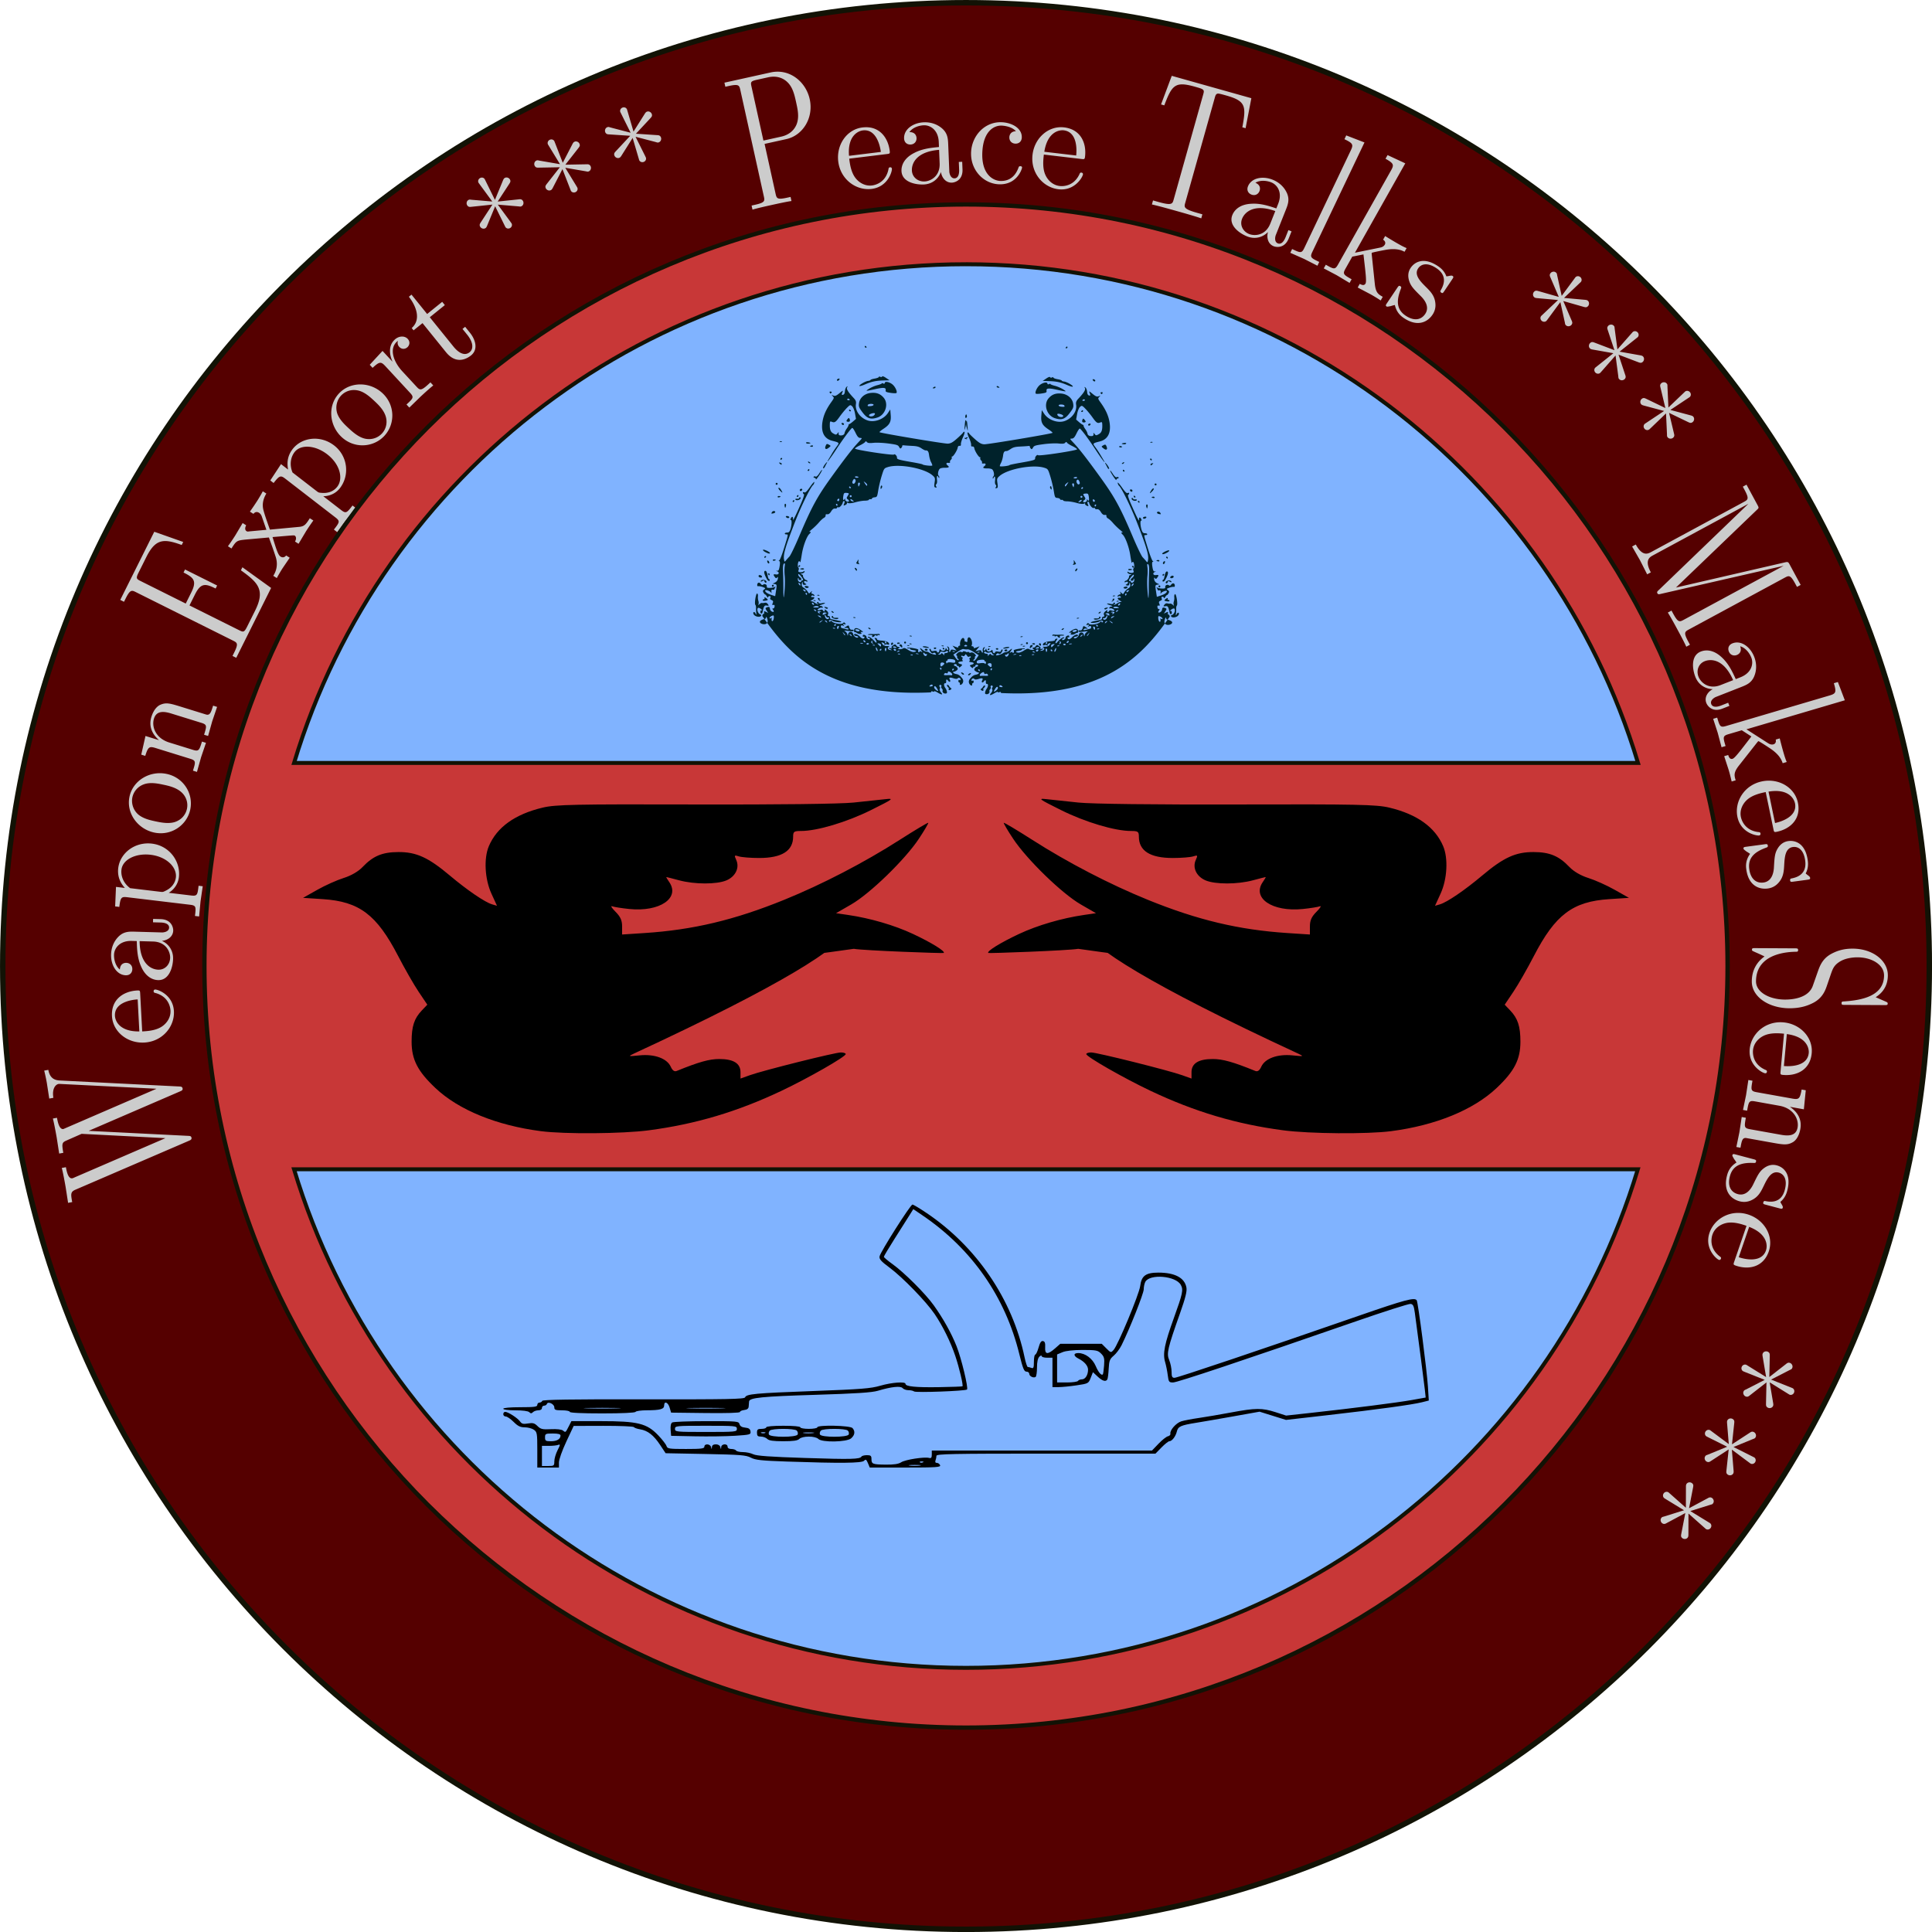
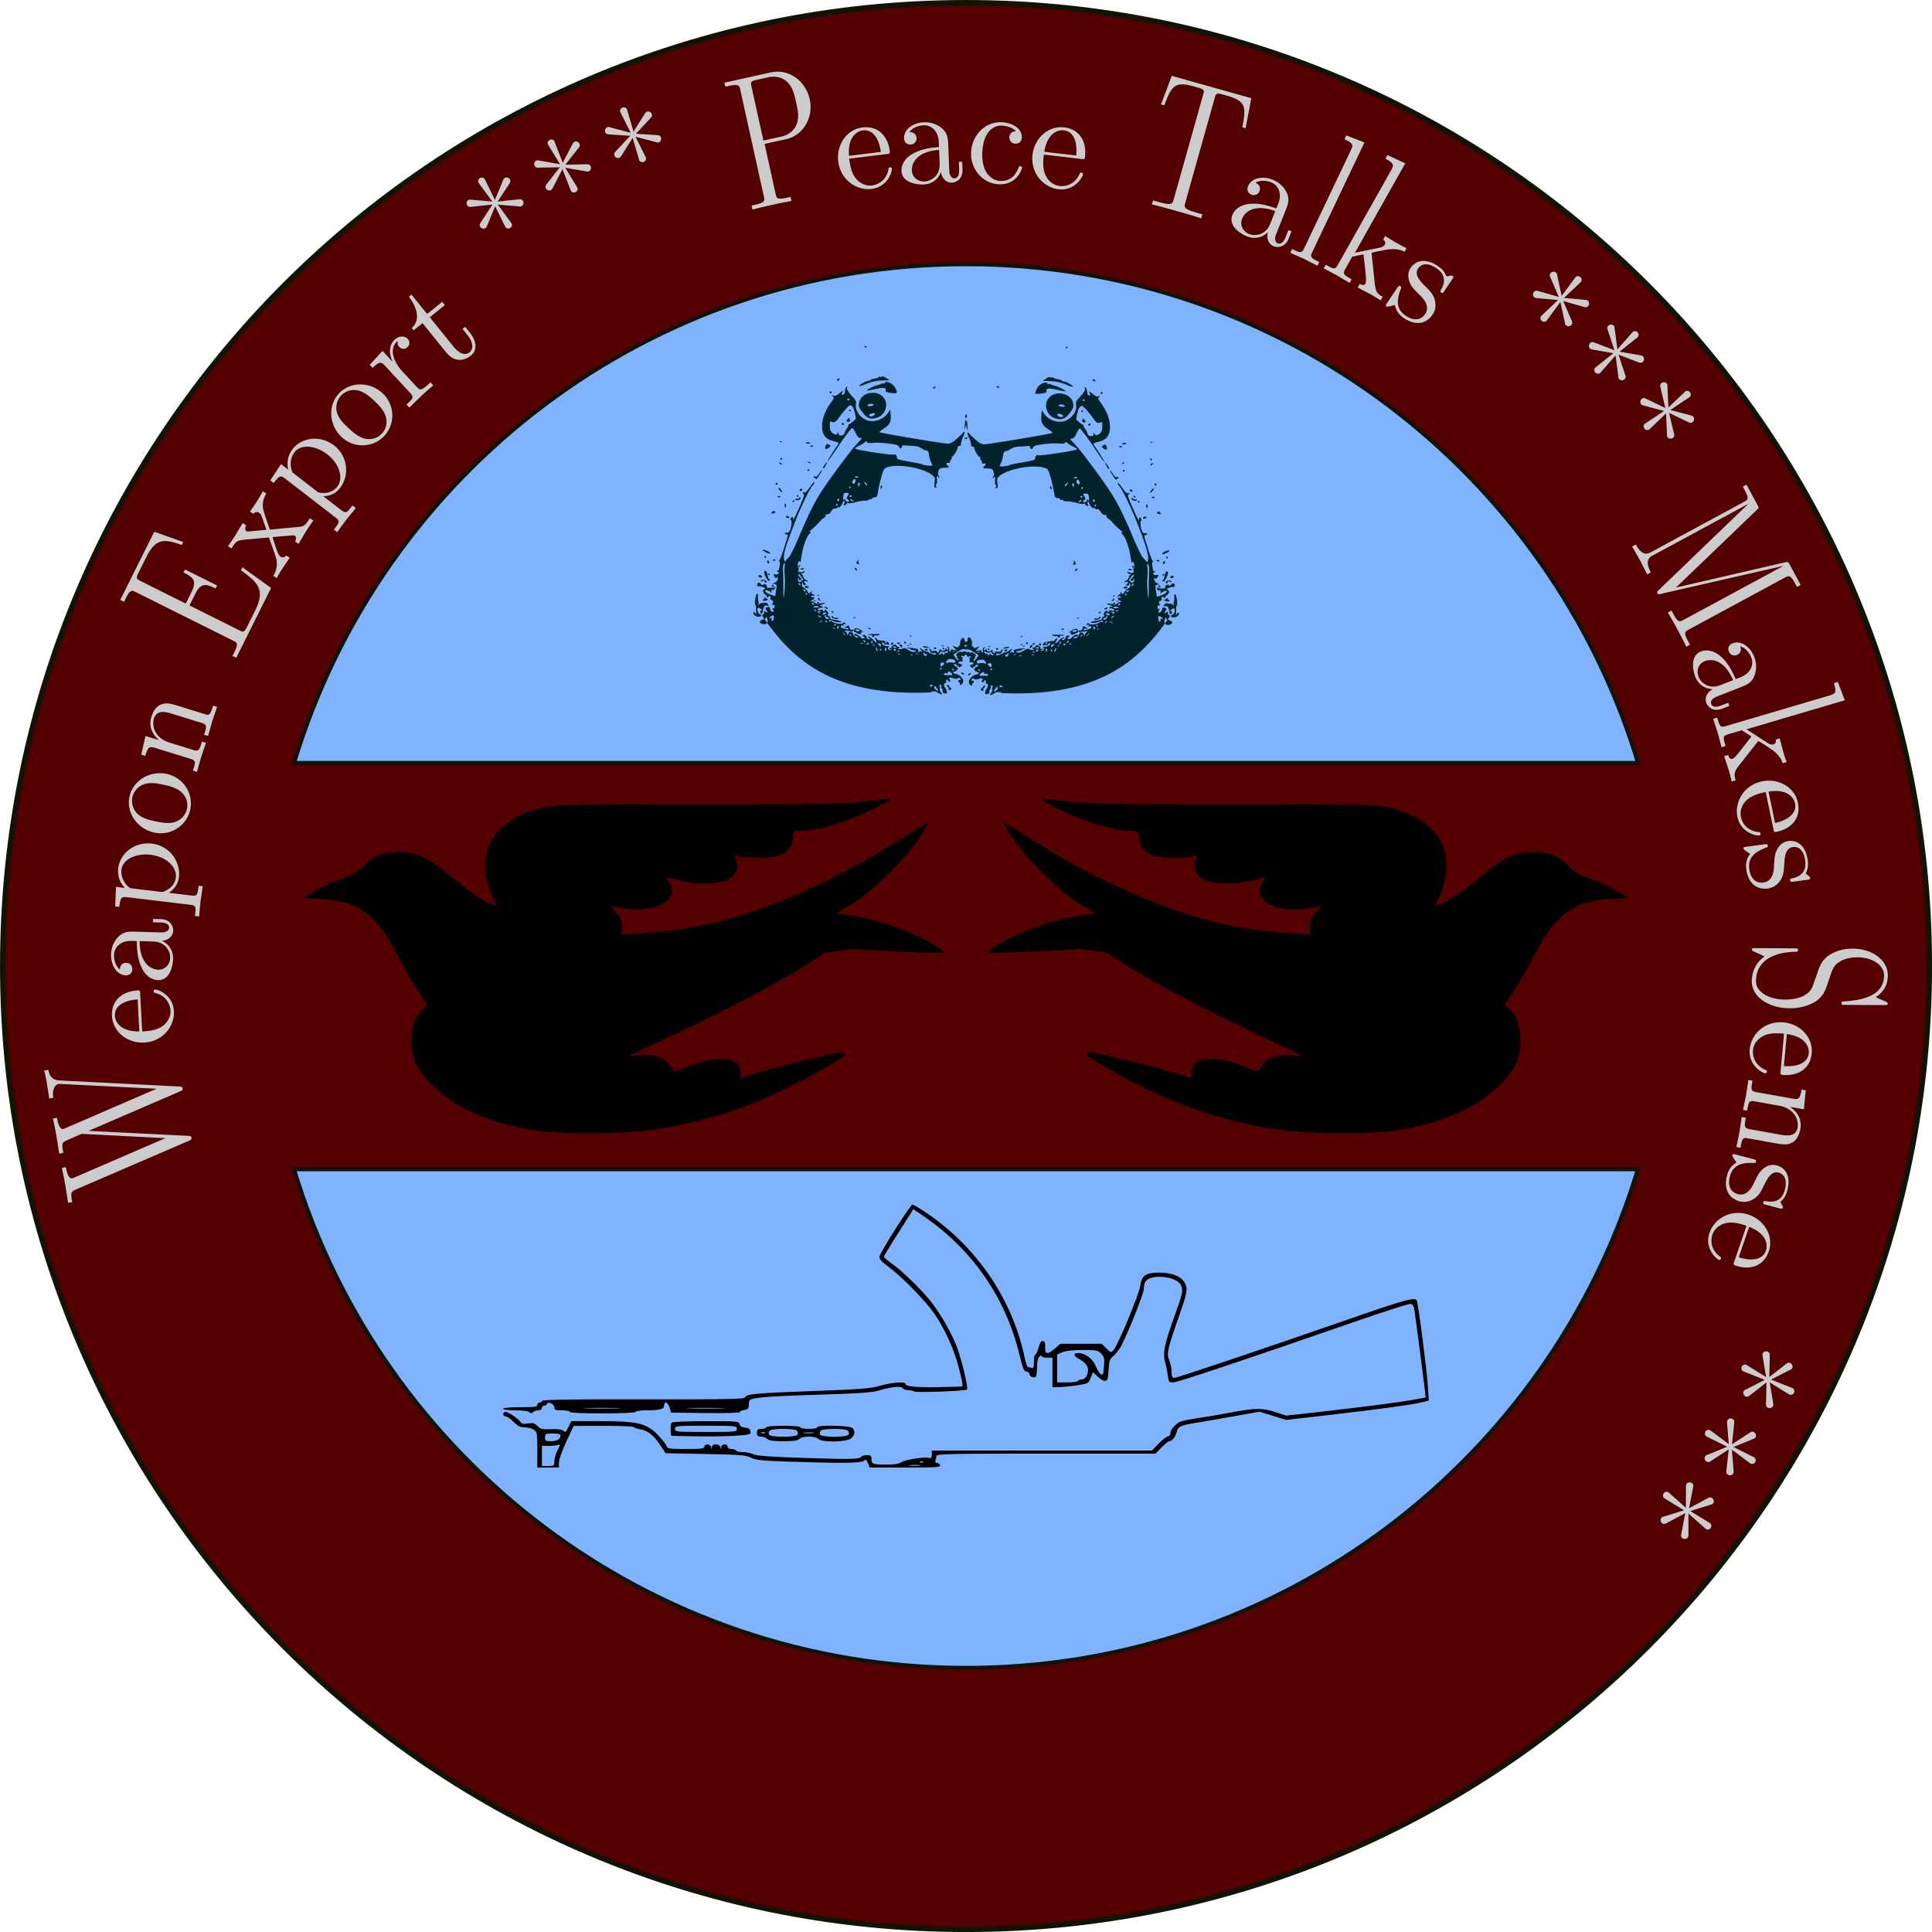
<svg xmlns="http://www.w3.org/2000/svg" viewBox="0 0 583.84 583.84">
  <path d="M583.026 291.926c0 160.769-130.33 291.1-291.1 291.1S.827 452.695.827 291.926 131.159.826 291.927.826s291.1 130.331 291.1 291.1z" stroke="#121205" stroke-width="1.645" fill="#500" />
  <g fill="#ccc">
    <path d="M14.605 323.305l-1.248.225c.299 1.193.564 2.433.782 3.64l.744 4.81 1.248-.224c-.469-2.825.685-4.03 1.57-4.19 0 0 .161-.03.834.015l28.681 1.428.007.04-27.559 11.917-.5.215c-1.289.233-1.754-2.343-1.943-3.39l-1.247.226c.383 1.427.87 4.123 1.145 5.652l.766 4.932 1.248-.225c-.53-2.938-.359-3.135 1.065-3.766l4.464-1.97 25.25 1.298.008.04-27.293 11.787c-.574.27-.655.284-.775.306-1.288.232-1.739-2.263-1.935-3.35l-1.247.226c.382 1.427.869 4.123 1.145 5.652l.759 4.892 1.247-.226c-.429-2.374-.56-3.098.985-3.751l34.35-14.806c.542-.223.795-.434.715-.877-.087-.483-.39-.553-.936-.579l-30.067-1.51-.007-.04 27.64-11.931c.5-.215.76-.387.673-.87-.08-.442-.39-.553-.976-.571l-36.19-1.817c-1.594-.086-2.961-.753-3.404-3.208M46.885 299.03c-.408.023-.473.354-.462.558.02.367.269.436.6.5 4.282 1.207 4.477 4.882 4.498 5.29.108 2.042-1.03 3.74-2.491 4.76-1.895 1.329-4.59 1.471-6.06 1.55l-.605-11.394c-.047-.898-.054-1.02-.911-.975-4.043.214-7.887 2.63-7.616 7.734.25 4.737 4.656 8.27 9.76 8 5.473-.29 9.206-4.788 8.957-9.484-.264-4.982-4.894-6.58-5.67-6.538m-5.288 2.983l.513 9.678c-6.097.078-7.3-3.298-7.374-4.687-.223-4.206 5.268-4.907 6.86-4.991M48.555 277.758l-2.289-.064-.029 1.022 2.29.064c2.37.067 2.587 1.096 2.574 1.546-.038 1.349-1.882 1.46-2.087 1.454l-8.175-.23c-1.717-.05-3.311-.094-4.865 1.334-1.64 1.55-2.351 3.575-2.407 5.537-.094 3.352 1.747 6.227 4.445 6.303 1.226.034 1.944-.763 1.974-1.826.033-1.145-.764-1.904-1.827-1.934-.49-.014-1.845.153-1.939 2.032-1.4-1.144-1.792-3.16-1.756-4.468.057-2.003 1.717-4.288 5.355-4.185l1.513.043c.063 2.088.105 4.953 1.259 7.563 1.303 3.105 3.4 4.187 5.198 4.237 3.311.094 4.445-3.842 4.518-6.417.076-2.698-1.506-4.625-3.405-5.456 1.64-.117 3.387-1.172 3.442-3.093.024-.859-.478-3.369-3.789-3.462m-2.277 6.767c3.883.11 5.19 3.093 5.138 4.932-.057 2.003-1.535 3.638-3.579 3.58-2.248-.063-5.592-1.875-5.647-8.627l4.088.115M45.925 254.94c-5.156-.617-9.648 2.84-10.193 7.387-.38 3.167 1.203 5.086 1.999 6.005l-2.68-.32-.254 5.9 1.259.15c.345-2.883.623-3.137 2.41-2.923l19.001 2.276c1.828.22 1.774.666 1.448 3.386l1.259.151.423-4.562.671-4.574-1.258-.15c-.326 2.72-.38 3.167-2.207 2.948l-6.821-.818c.308-.169 2.705-1.611 3.075-4.697.579-4.832-2.894-9.531-8.132-10.159m-.404 3.37c4.913.589 7.983 3.84 7.623 6.844-.194 1.624-1.191 3.07-2.987 3.967-.921.466-.962.461-1.774.364L39.33 268.4c-1.93-1.425-2.869-3.556-2.62-5.627.354-2.964 4.224-5.012 8.812-4.463M50.38 233.877c-5.119-1.091-10.21 2.004-11.242 6.844-1.066 4.999 2.466 9.808 7.465 10.873 5.16 1.1 9.886-2.24 10.883-6.92 1.032-4.84-2.026-9.714-7.106-10.797m-1.027 3.251c1.44.307 3.6.768 5.171 2.023 1.613 1.263 2.397 3.27 1.971 5.27-.367 1.72-1.582 3.3-3.652 3.988-1.972.625-4.412.105-5.852-.202-1.56-.333-3.72-.793-5.274-2.128-1.61-1.472-2.05-3.53-1.708-5.13.375-1.76 1.622-3.293 3.563-3.966s4.261-.179 5.78.145M65.61 213.618l-1.211-.375c-.63 2.031-.932 3.008-2.116 2.684l-7.46-2.312c-3.36-1.04-4.571-1.416-6.352-.64-.834.34-2.014 1.387-2.716 3.653-.884 2.851.227 5.207 2.244 6.988l-.012.04-4.024-1.247-1.277 5.64 1.211.376c.848-2.735 1.218-2.962 3.132-2.37l10.468 3.244c1.758.545 1.625.975.814 3.592l1.21.375 1.251-4.45 1.473-4.339-1.211-.375c-.811 2.617-.944 3.047-2.702 2.502l-7.187-2.227c-4.062-1.259-5.39-4.71-4.616-7.21.763-2.46 3.005-2.237 5.232-1.547l9.1 2.82c1.758.545 1.625.975.814 3.592l1.211.375 1.25-4.45 1.474-4.339M73.257 171.425l-.456.914c5.178 3.727 7.43 5.901 4.289 12.195l-2.428 4.866c-.859 1.72-1.151 1.665-2.359 1.063l-15.038-7.504 1.643-3.293c1.77-3.55 3.143-3.368 6.253-1.816l.456-.915-9.696-4.838-.457.915c3.147 1.57 4.08 2.538 2.31 6.088l-1.644 3.293-13.685-6.829c-1.207-.602-1.427-.803-.569-2.523l2.356-4.72c2.793-5.598 5.299-5.582 10.677-3.63l.456-.915-8.744-3.083-10.28 20.6 1.135.566.438-.878c1.406-2.818 1.845-2.69 3.162-2.033l29.346 14.644c1.317.657 1.683.93.278 3.748l-.439.879 1.135.566 10.535-21.113-8.674-6.248M94.694 157.29l-1.07-.679c-1.183 1.865-1.647 2.442-3.152 2.6l-8.91.836c-.654-1.868-1.513-4.254-1.885-5.653-.563-1.859-.183-3.603.813-5.248l-1.07-.679c-.501.941-1.124 2-1.694 2.897a80.733 80.733 0 01-2.207 3.249l1.07.679c.53-.681 1.153-.673 1.706-.322.552.35.782.98.88 1.285l1.334 3.85-5.197.48c-.542.091-.611.047-.818-.084-.518-.329-.5-1.044-.096-1.757l-1.07-.679-2.264 3.794c-.46.726-1.525 2.326-2.185 3.215l1.07.679c1.534-2.417 1.59-2.43 4.692-2.737l6.623-.591c1.042 2.937 1.11 2.981 2.049 5.853.95 2.928-.274 5.009-.734 5.734l1.07.68c.501-.942 1.146-2.034 1.716-2.932l2.185-3.214-1.07-.68c-.586.694-1.188.651-1.706.323-.76-.483-1.263-2.207-2.412-5.89l5.118-.433c.555-.035 1.392-.134 1.6-.002.31.197.63.836.073 1.79l1.07.68 2.264-3.794a65.954 65.954 0 012.207-3.25M100.961 134.61c-4.11-3.176-9.738-2.512-12.539 1.112-1.95 2.525-1.576 4.984-1.364 6.181l-2.136-1.65-3.244 4.935 1.004.775c1.775-2.298 2.144-2.374 3.568-1.274l15.144 11.7c1.457 1.125 1.182 1.48-.493 3.65l1.003.774 2.703-3.7 2.922-3.581-1.003-.775c-1.675 2.168-1.95 2.524-3.407 1.399l-5.436-4.2c.351.013 3.149.004 5.049-2.455 2.975-3.851 2.403-9.667-1.771-12.892m-2.075 2.686c3.915 3.025 4.884 7.39 3.034 9.785-1 1.294-2.598 2.024-4.6 1.873-1.029-.072-1.061-.097-1.709-.597l-7.216-5.575c-.925-2.214-.639-4.524.636-6.175 1.825-2.362 6.198-2.136 9.855.689M115.575 118.808c-3.837-3.56-9.796-3.51-13.161.118-3.477 3.747-2.907 9.687.84 13.163 3.868 3.587 9.638 3.14 12.892-.368 3.365-3.628 3.236-9.381-.571-12.913m-2.548 2.266c1.079 1 2.698 2.503 3.405 4.386.737 1.911.383 4.037-1.008 5.536-1.195 1.289-3.049 2.024-5.179 1.554-2.014-.474-3.843-2.17-4.922-3.172-1.17-1.085-2.788-2.586-3.44-4.53-.628-2.088.05-4.082 1.162-5.28 1.224-1.32 3.08-1.997 5.092-1.58 2.012.416 3.75 2.029 4.89 3.086M123.205 102.404c-.89-.96-2.625-.97-3.916.224-2.191 2.027-1.411 5.038-.69 6.6l-.03.027-2.972-3.212-3.867 4.19.86.931c2.102-1.944 2.537-1.956 3.897-.485l7.442 8.045c1.25 1.35.92 1.656-1.092 3.517l.861.93 3.34-3.255c1.2-1.111 2.61-2.416 3.895-3.437l-.861-.93-.63.583c-2.222 2.054-2.587 1.78-3.587.7l-4.276-4.624c-2.75-2.972-3.96-6.81-1.679-8.92.21-.194.27-.25.358-.275-.062.113-.33 1.029.393 1.809.777.84 1.824.708 2.484.097.54-.5.958-1.555.07-2.515M142.027 100.57l-1.464-1.814-.796.642 1.414 1.75c1.901 2.354 1.923 4.334.746 5.284-2.131 1.722-4.47-1.173-4.906-1.714l-7.144-8.844 4.55-3.674-.797-.986-4.55 3.674-4.727-5.853-.795.642c2.075 2.634 3.87 6.81.855 9.455l.565.7 2.704-2.185 7.092 8.78c3.16 3.913 6.427 1.906 7.573.98 2.258-1.824 1.325-4.802-.32-6.838M158.034 60.724c-.36-.594-.85-.536-1.25-.485l-6.386.67 3.473-5.312c.293-.464.557-.816.197-1.41-.276-.455-.979-.746-1.538-.407-.14.085-.315.191-.543.76l-2.419 5.868-3.082-6.261c-.318-.525-.985-.599-1.439-.323-.56.34-.69.992-.414 1.447l4.13 5.625-6.3-.53c-.631-.095-.701-.053-.946.096-.56.34-.626 1.097-.35 1.552.36.594.851.535 1.25.484l6.387-.67-3.474 5.313c-.292.464-.557.816-.196 1.41.276.455.978.746 1.538.406.14-.084.315-.19.543-.76l2.419-5.868 3.081 6.262c.276.454.915.64 1.475.301.454-.276.696-.901.378-1.425l-.332-.469-3.798-5.157 6.3.53c.632.095.702.053.946-.096.56-.339.626-1.097.35-1.551M178.477 50.237c-.308-.623-.802-.607-1.204-.59l-6.42.119 3.917-4.994c.331-.438.625-.766.317-1.389-.236-.477-.91-.827-1.497-.537-.147.073-.33.163-.607.71l-2.914 5.64-2.532-6.504c-.272-.55-.93-.68-1.406-.445-.587.29-.772.93-.537 1.406l3.632 5.96-6.231-1.07c-.621-.149-.695-.113-.951.014-.587.29-.718 1.04-.482 1.516.308.623.802.607 1.204.59l6.42-.118-3.917 4.994c-.331.437-.625.765-.317 1.388.236.477.91.827 1.497.537.147-.072.33-.163.607-.71l2.914-5.639 2.532 6.503c.235.477.856.717 1.443.427.476-.235.771-.838.5-1.387l-.29-.496-3.342-5.464 6.231 1.07c.621.148.695.112.951-.015.587-.29.718-1.039.482-1.515M199.735 41.53c-.254-.648-.747-.674-1.15-.692l-6.406-.43 4.33-4.642c.367-.407.688-.709.434-1.356-.194-.495-.837-.902-1.446-.663-.152.06-.342.135-.665.656l-3.385 5.369-1.967-6.696c-.224-.57-.868-.758-1.363-.563-.61.238-.849.86-.655 1.354l3.11 6.248-6.118-1.598c-.606-.201-.682-.171-.949-.067-.61.239-.804.974-.61 1.47.254.646.747.672 1.15.69l6.406.431-4.33 4.64c-.367.408-.688.71-.434 1.357.194.495.837.902 1.446.663.152-.06.342-.134.665-.656l3.385-5.369 1.967 6.696c.194.495.792.788 1.401.549.495-.194.84-.769.617-1.34l-.247-.518-2.862-5.73 6.117 1.598c.606.202.682.172.949.067.609-.238.804-.974.61-1.469M244.689 29.965c-1.174-5.31-6.123-9.326-11.793-8.073l-13.975 3.089.273 1.237.958-.211c3.075-.68 3.252-.258 3.57 1.18l7.103 32.142c.318 1.438.335 1.894-2.74 2.574l-.958.212.273 1.237c1.372-.428 4.326-1.081 5.844-1.417 1.517-.335 4.512-.997 5.936-1.186l-.274-1.238-.958.212c-3.075.68-3.252.258-3.57-1.18l-3.326-15.053 6.588-1.456c4.912-1.085 8.31-6.36 7.049-12.07m-4.113.91c.494 2.236.98 4.432.197 6.573-.343.914-1.406 3.117-4.72 3.85l-5.35 1.182-3.61-16.332c-.29-1.317-.273-1.614 1.604-2.03l3.394-.75c2.516-.555 4.47.143 5.796 1.4 1.683 1.555 2.204 3.91 2.69 6.107M269.528 50.98c-.05-.405-.384-.447-.587-.422-.366.045-.417.298-.459.633-.908 4.355-4.561 4.802-4.967 4.852-2.03.248-3.802-.77-4.92-2.158-1.456-1.8-1.784-4.478-1.963-5.94l11.324-1.386c.893-.11 1.015-.124.91-.977-.491-4.018-3.165-7.687-8.239-7.066-4.708.577-7.93 5.215-7.31 10.289.667 5.439 5.41 8.854 10.079 8.283 4.952-.607 6.226-5.336 6.132-6.107m-3.34-5.07l-9.62 1.177c-.497-6.077 2.788-7.51 4.168-7.678 4.181-.512 5.258 4.917 5.452 6.5M290.863 51.177l-.093-2.288-1.022.042.094 2.288c.097 2.37-.915 2.657-1.364 2.675-1.349.055-1.587-1.777-1.596-1.981l-.334-8.172c-.07-1.716-.135-3.31-1.668-4.761-1.659-1.528-3.728-2.099-5.69-2.018-3.35.137-6.09 2.172-5.98 4.87.05 1.225.895 1.886 1.958 1.843 1.144-.047 1.846-.895 1.802-1.957-.02-.49-.28-1.83-2.16-1.794 1.044-1.475 3.028-2.007 4.336-2.06 2.002-.082 4.396 1.416 4.544 5.053l.062 1.511c-2.079.208-4.934.448-7.458 1.779-3.007 1.514-3.942 3.68-3.868 5.478.135 3.31 4.14 4.17 6.714 4.064 2.697-.11 4.51-1.821 5.207-3.774.23 1.628 1.404 3.3 3.324 3.22.858-.035 3.327-.709 3.192-4.018m-6.909-1.805c.16 3.882-2.726 5.391-4.564 5.467-2.003.082-3.736-1.28-3.82-3.323-.092-2.247 1.486-5.709 8.217-6.23l.167 4.086M308.864 50.652c.016-.409-.393-.425-.515-.43-.368-.015-.456.145-.548.387-1.338 3.752-4.014 4.135-5.526 4.074-2.165-.087-5.69-1.99-5.424-8.568.269-6.66 3.688-8.241 5.854-8.153.368.014 2.94.16 4.31 1.688-1.68.055-1.974 1.27-1.995 1.802-.043 1.062.66 1.91 1.803 1.955 1.063.043 1.908-.618 1.957-1.844.113-2.779-2.928-4.498-6.075-4.625-5.107-.206-9.044 4.055-9.249 9.122-.211 5.23 3.67 9.438 8.41 9.63 5.475.22 6.98-4.63 6.997-5.038M327.261 52.707c.048-.406-.268-.526-.47-.55-.366-.042-.476.192-.595.507-1.913 4.017-5.568 3.588-5.974 3.54-2.03-.237-3.512-1.646-4.27-3.259-.99-2.092-.676-4.773-.504-6.235l11.331 1.33c.894.104 1.015.118 1.115-.735.472-4.02-1.26-8.217-6.336-8.813-4.711-.552-8.938 3.193-9.534 8.27-.638 5.442 3.165 9.882 7.835 10.43 4.955.58 7.312-3.713 7.402-4.485m-2.047-5.716l-9.626-1.129c.954-6.023 4.484-6.638 5.865-6.476 4.183.49 3.947 6.021 3.76 7.605M376.41 38.744l1.742-9.068-24.053-6.762-3.238 8.647.984.277c2.333-6.183 3.289-7.316 9.233-5.645.709.2 1.732.487 2.104.676.782.39.66.823.406 1.729l-8.91 31.69c-.377 1.338-.532 1.889-4.665.727l-1.575-.443-.343 1.22c1.647.336 5.663 1.465 7.474 1.974 1.81.509 5.865 1.65 7.446 2.221l.343-1.22-1.574-.443c-4.134-1.162-3.979-1.713-3.603-3.052l8.91-31.69c.222-.787.377-1.338 1.13-1.296.455.043 1.518.342 2.266.552 5.944 1.671 6.17 3.137 4.938 9.63l.985.276M389.452 72.04l.846-2.129-.95-.377-.846 2.128c-.877 2.204-1.917 2.054-2.335 1.888-1.254-.499-.726-2.27-.65-2.46l3.02-7.6c.635-1.595 1.225-3.077.416-5.027-.893-2.071-2.551-3.435-4.375-4.16-3.116-1.239-6.448-.495-7.445 2.013-.454 1.14.05 2.088 1.038 2.481 1.064.423 2.05-.065 2.442-1.053.182-.456.49-1.785-1.243-2.518 1.555-.923 3.583-.6 4.8-.117 1.861.74 3.438 3.084 2.093 6.466l-.559 1.406c-1.983-.657-4.688-1.6-7.535-1.412-3.364.159-5.1 1.757-5.764 3.429-1.224 3.078 2.084 5.493 4.478 6.445 2.508.997 4.86.172 6.292-1.327-.452 1.58-.06 3.585 1.726 4.295.798.317 3.327.707 4.55-2.371m-5.575-4.461c-1.435 3.61-4.685 3.814-6.395 3.134-1.861-.74-2.89-2.69-2.135-4.59.83-2.09 3.68-4.61 10.041-2.344l-1.51 3.8M398.122 80.302l.545-1.144c-2.473-1.178-2.88-1.372-2.088-3.033l15.758-33.078-5.51-2.126-.545 1.144c2.584 1.231 2.757 1.63 1.895 3.44l-14.035 29.46c-.792 1.66-1.198 1.467-3.671.289l-.545 1.144 4.15 1.842 4.045 2.063M417.239 90.796l.622-1.104c-1.319-.743-2.102-1.184-2.393-3.835l-.933-8.927c.005-.09-.053-.405.007-.512.08-.142 3.815-.855 4.331-.94 3.269-.552 4.805.22 5.573.605l.623-1.105c-1.094-.475-1.557-.736-2.555-1.297-1.282-.723-3.451-2.038-3.93-2.355l-.622 1.105c.657.416.792 1.01.531 1.472-.4.713-1.14.86-1.566.948l-7.472 1.517 15.212-27.007-5.352-2.497-.622 1.104c2.494 1.405 2.639 1.815 1.656 3.56l-16.015 28.434c-.903 1.603-1.295 1.382-3.682.038l-.622 1.104 3.943 2.08 3.86 2.315.622-1.104c-2.388-1.345-2.78-1.566-1.876-3.169l2.067-3.67 3.384-.675c.616 5.322.988 8.16.627 8.802-.381.676-1.067.478-1.744.097l-.622 1.104 3.908 2.06c1.033.582 2.046 1.2 3.04 1.853M432.908 95.09c1.208-1.8.873-3.502.74-4.183-.392-1.838-1.533-2.999-2.777-4.228-1.65-1.65-3.629-3.619-2.306-5.588.797-1.188 2.615-1.987 5.534-.027 3.735 2.508 1.853 5.677 1.214 6.775-.171.329.203.58.203.58.44.296.555.126.988-.52l2.302-3.428c.388-.577.547-.815.174-1.066-.17-.114-.238-.16-.953-.048-.193.067-.737.145-.942.156-.651-1.817-2.043-2.752-2.552-3.094-4.142-2.78-6.96-1.372-8.236.529-.798 1.188-.893 2.503-.478 3.866.494 1.612 1.308 2.454 3.433 4.57.656.638 3.075 3.05 1.433 5.494-1.162 1.732-3.262 2.292-5.91.514-2.852-1.915-2.775-4.67-1.482-7.99.194-.51.251-.668-.088-.896-.442-.296-.601-.058-1.011.553l-3.01 4.481c-.387.577-.546.815-.173 1.066.17.114.227.103 1.305-.11.113-.022.159-.09 1.203-.324.536 2.429 2.041 3.489 2.754 3.967 3.905 2.622 6.994 1.396 8.635-1.049M474.85 98.21c.46-.52.26-.971.092-1.338l-2.533-5.9 6.103 1.742c.53.142.945.29 1.406-.23.352-.398.421-1.156-.069-1.59-.122-.108-.275-.243-.887-.293l-6.32-.57 5.065-4.8c.407-.459.28-1.117-.118-1.47-.49-.433-1.153-.364-1.505.034l-4.147 5.613-1.362-6.174c-.097-.631-.158-.686-.373-.875-.49-.434-1.233-.273-1.585.126-.46.52-.26.971-.092 1.338l2.533 5.9-6.103-1.742c-.53-.142-.945-.29-1.406.23-.352.399-.422 1.156.068 1.59.123.108.276.243.887.293l6.322.57-5.067 4.8c-.352.398-.34 1.063.15 1.497.398.352 1.067.398 1.474-.061l.348-.456 3.799-5.157 1.362 6.174c.097.632.158.686.372.876.49.433 1.234.272 1.586-.126M490.923 114.605c.504-.48.341-.947.206-1.326l-2.02-6.095 5.932 2.257c.516.186.917.37 1.42-.11.385-.366.52-1.115.068-1.589-.113-.118-.254-.266-.859-.368l-6.25-1.108 5.459-4.349c.444-.423.373-1.09.007-1.475-.451-.474-1.117-.461-1.502-.095l-4.612 5.238-.83-6.268c-.042-.637-.098-.696-.295-.904-.452-.474-1.206-.376-1.591-.01-.504.48-.341.946-.206 1.326l2.02 6.094-5.932-2.256c-.516-.187-.917-.37-1.42.11-.385.366-.52 1.115-.068 1.589.113.118.254.266.859.368l6.25 1.107-5.459 4.35c-.385.366-.43 1.03.021 1.504.367.385 1.03.488 1.474.065l.386-.424 4.226-4.813.83 6.268c.042.637.098.696.295.903.452.474 1.206.377 1.591.01M505.554 132.318c.542-.435.421-.914.319-1.303l-1.49-6.246 5.716 2.758c.499.23.882.446 1.425.012.415-.332.612-1.067.204-1.578-.103-.127-.23-.287-.824-.44l-6.132-1.64 5.81-3.865c.48-.383.466-1.054.134-1.469-.409-.51-1.073-.555-1.488-.223l-5.044 4.823-.289-6.316c.013-.638-.039-.702-.217-.926-.41-.51-1.17-.478-1.584-.146-.543.434-.421.913-.32 1.303l1.49 6.245-5.716-2.757c-.498-.23-.881-.447-1.424-.012-.415.332-.613 1.066-.204 1.577.102.128.23.288.824.44l6.131 1.64-5.81 3.866c-.415.332-.517.99-.108 1.5.332.415.984.575 1.462.192l.422-.39 4.622-4.434.29 6.316c-.013.639.038.703.217.926.409.511 1.169.479 1.584.147M509.584 195.438l1.115-.603-.467-.863c-1.497-2.77-1.14-3.056.155-3.756l28.96-15.65c1.295-.7 1.73-.842 3.227 1.928l.467.864 1.115-.603-3.286-6.08c-.428-.792-.505-.935-1.341-.762l-33.058 7.638 24.484-23.504c.586-.55.602-.605.116-1.504l-3.285-6.08-1.116.603.467.863c1.497 2.77 1.14 3.056-.155 3.756l-27.989 15.126c-.971.525-2.662 1.438-4.665-2.267l-1.115.603 2.383 4.15 2.166 4.268 1.116-.603c-2.003-3.705-.312-4.619.66-5.144l28.816-15.573-27.091 26.076c-.374.34-.622.568-.409.964.214.396.541.312 1.031.187l37.112-8.482-30.184 16.312c-1.295.7-1.73.842-3.227-1.928l-.467-.864-1.115.603c.827 1.273 2.15 3.72 2.908 5.122.758 1.403 2.06 3.814 2.672 5.203M520.487 214.152l2.132-.837-.374-.951-2.131.836c-2.208.866-2.81.004-2.975-.414-.492-1.257 1.16-2.081 1.351-2.156l7.614-2.987c1.599-.627 3.083-1.21 3.954-3.133.902-2.067.765-4.21.048-6.036-1.225-3.122-4.045-5.047-6.557-4.06-1.142.447-1.49 1.462-1.102 2.452.418 1.066 1.448 1.453 2.438 1.064.457-.179 1.638-.862.99-2.628 1.735.505 2.885 2.206 3.363 3.424.732 1.865.099 4.618-3.29 5.947l-1.408.553c-.876-1.897-2.035-4.517-4.118-6.467-2.415-2.347-4.768-2.522-6.443-1.865-3.083 1.21-2.586 5.276-1.645 7.674.986 2.512 3.195 3.666 5.268 3.687-1.463.75-2.658 2.405-1.956 4.194.313.8 1.757 2.913 4.84 1.703m-.552-7.12c-3.616 1.42-5.986-.813-6.658-2.526-.732-1.866-.012-3.95 1.891-4.696 2.094-.821 5.881-.462 8.574 5.73l-3.807 1.493M523.296 236.166l1.216-.359c-.428-1.45-.683-2.314.956-4.417l5.551-7.053c.067-.062.244-.328.362-.362.157-.047 3.332 2.044 3.761 2.343 2.73 1.881 3.294 3.505 3.576 4.317l1.216-.358c-.453-1.103-.603-1.613-.927-2.711-.417-1.412-1.056-3.867-1.179-4.428l-1.216.36c.181.756-.135 1.275-.645 1.426-.784.231-1.417-.179-1.784-.412l-6.416-4.118 29.729-8.771-2.098-5.52-1.216.358c.81 2.745.628 3.14-1.293 3.707l-31.299 9.234c-1.765.521-1.892.09-2.667-2.538l-1.216.359 1.379 4.24 1.155 4.349 1.216-.359c-.776-2.628-.903-3.059.862-3.58l4.04-1.192 2.898 1.874c-3.267 4.247-4.977 6.542-5.683 6.75-.745.22-1.099-.4-1.319-1.145l-1.216.358 1.368 4.202a51.44 51.44 0 01.889 3.447M531.635 252.465c.4-.083.414-.42.373-.62-.075-.36-.332-.39-.67-.404-4.414-.543-5.164-4.146-5.248-4.547-.416-2.002.452-3.853 1.741-5.082 1.672-1.6 4.314-2.15 5.756-2.45l2.324 11.17c.183.88.208 1 1.05.825 3.963-.825 7.396-3.795 6.355-8.8-.967-4.643-5.857-7.468-10.861-6.427-5.365 1.116-8.373 6.128-7.415 10.732 1.016 4.885 5.835 5.761 6.595 5.603m4.775-3.75l-1.974-9.489c6.015-1 7.716 2.154 7.999 3.515.858 4.124-4.463 5.649-6.025 5.974M534.235 268.498c2.147-.29 3.2-1.67 3.62-2.221 1.117-1.512 1.228-3.136 1.323-4.882.14-2.33.301-5.116 2.652-5.433 1.418-.19 3.222.64 3.691 4.125.6 4.458-3.02 5.152-4.265 5.402-.359.09-.299.535-.299.535.071.527.274.5 1.044.396l4.093-.551c.689-.093.973-.131.912-.577-.027-.203-.038-.284-.595-.745-.178-.1-.598-.456-.741-.602.927-1.692.703-3.354.621-3.962-.665-4.944-3.588-6.119-5.858-5.813-1.418.191-2.466.993-3.21 2.207-.879 1.439-.97 2.606-1.143 5.6-.043.914-.243 4.325-3.161 4.717-2.067.279-3.88-.921-4.305-4.082-.459-3.405 1.655-5.175 4.996-6.409.51-.192.667-.255.613-.66-.071-.527-.355-.488-1.085-.39l-5.35.72c-.688.093-.972.131-.912.577.028.203.074.238.947.904.092.07.173.06 1.042.685-1.462 2.013-1.257 3.842-1.143 4.693.628 4.66 3.595 6.159 6.512 5.766M540.714 304.69c3.64.02 5.812-.91 7.247-1.639 2.788-1.457 3.618-3.743 4.075-5.05l1.287-3.755c.54-1.51.913-2.53 2.554-3.585 1.682-1.095 3.974-1.37 5.527-1.362 4.253.022 7.963 2.25 7.946 5.48-.032 6.134-6.5 7.45-11.859 7.831-.818.037-.982.077-.984.527-.003.531.202.532.979.536l11.98.063c.696.003.982.005.985-.445.002-.368-.162-.41-.61-.617l-3.02-1.324c3.2-2.028 3.665-4.847 3.674-6.606.023-4.498-4.62-8.039-10.55-8.07-1.962-.01-4.09.266-6.51 1.562-2.706 1.458-3.495 3.662-4.117 5.417l-1.494 4.245c-1.328 3.755-6.197 4.18-8.446 4.168-4.702-.024-8.74-2.253-8.722-5.525.045-8.792 10.351-8.902 12.273-8.932.368.001.45-.244.452-.489.003-.531-.283-.533-1.02-.537l-11.94-.062c-.695-.003-.981-.005-.984.445-.001.327.08.368.651.617.571.289 1.02.414 3.142 1.447-1.97 1.421-3.823 3.743-3.843 7.546-.024 4.661 5.11 8.082 11.327 8.115M533.424 324.34c.407.037.519-.281.537-.485.034-.367-.203-.47-.521-.582-4.064-1.81-3.728-5.474-3.691-5.881.186-2.037 1.557-3.554 3.15-4.352 2.066-1.043 4.754-.797 6.22-.662l-1.04 11.361c-.083.896-.094 1.018.761 1.097 4.032.369 8.183-1.468 8.65-6.559.432-4.723-3.42-8.854-8.51-9.32-5.456-.5-9.798 3.414-10.227 8.097-.455 4.968 3.897 7.215 4.671 7.286m5.662-2.192l.885-9.651c6.045.8 6.75 4.314 6.623 5.698-.384 4.195-5.92 4.098-7.507 3.953M524.716 346.613l1.247.223c.376-2.093.556-3.1 1.77-2.923l7.689 1.378c3.461.62 4.71.844 6.382-.144.785-.441 1.828-1.625 2.247-3.96.526-2.938-.865-5.14-3.086-6.66l.007-.04 4.146.743.575-5.755-1.248-.223c-.505 2.817-.845 3.089-2.817 2.735l-10.787-1.933c-1.812-.325-1.732-.768-1.249-3.464l-1.248-.224-.694 4.57-.929 4.486 1.248.224c.483-2.697.563-3.14 2.374-2.815l7.406 1.328c4.186.75 5.928 4.012 5.467 6.588-.455 2.536-2.708 2.589-5.002 2.178l-9.379-1.681c-1.811-.325-1.732-.768-1.248-3.464l-1.248-.224-.695 4.57-.928 4.486M525.71 363.028c2.096.555 3.596-.316 4.196-.665 1.61-.97 2.335-2.428 3.09-4.004 1.022-2.099 2.237-4.611 4.53-4.004 1.383.367 2.732 1.824 1.831 5.223-1.151 4.348-4.761 3.604-6.008 3.358-.366-.054-.481.38-.481.38-.136.514.062.567.813.766l3.992 1.057c.672.178.949.251 1.064-.184.052-.197.073-.276-.265-.916-.127-.16-.378-.65-.454-.84 1.504-1.208 1.933-2.829 2.09-3.422 1.278-4.823-.973-7.026-3.187-7.613-1.383-.366-2.657-.027-3.81.81-1.363.993-1.893 2.037-3.2 4.737-.389.827-1.88 3.901-4.726 3.148-2.016-.534-3.23-2.337-2.414-5.42.88-3.32 3.51-4.147 7.069-4.008.545.017.713.02.818-.376.136-.513-.14-.587-.852-.775l-5.218-1.382c-.672-.178-.949-.251-1.064.183-.052.198-.023.248.529 1.198.058.1.137.121.7 1.032-2.121 1.3-2.632 3.068-2.852 3.898-1.204 4.546.963 7.066 3.81 7.82M519.422 380.71c.387.133.57-.15.636-.343.12-.349-.086-.506-.369-.69-3.52-2.72-2.325-6.2-2.192-6.588.663-1.934 2.354-3.083 4.09-3.481 2.256-.524 4.808.352 6.2.83l-3.701 10.791c-.292.851-.332.967.48 1.246 3.83 1.314 8.298.512 9.957-4.323 1.539-4.487-1.224-9.412-6.06-11.07-5.182-1.779-10.328.995-11.853 5.443-1.619 4.72 2.077 7.933 2.812 8.185m6.02-.788l3.145-9.167c5.684 2.21 5.536 5.79 5.085 7.105-1.367 3.984-6.721 2.58-8.23 2.062M527.434 421.955c.621.314 1.006.004 1.318-.25l5.064-3.948-.136 6.345c-.002.549-.04.987.58 1.3.475.24 1.225.115 1.52-.469.074-.146.166-.328.059-.932l-1.054-6.259 5.929 3.682c.547.276 1.152-.014 1.391-.489.295-.584.06-1.206-.414-1.446l-6.482-2.586 5.626-2.886c.586-.253.623-.326.752-.582.295-.584-.05-1.262-.524-1.502-.621-.313-1.006-.004-1.318.251l-5.064 3.948.136-6.345c.002-.549.04-.987-.58-1.3-.475-.24-1.225-.115-1.52.469-.074.146-.166.328-.059.932l1.054 6.259-5.929-3.682c-.474-.24-1.115-.059-1.41.525-.24.475-.114 1.133.433 1.41l.53.222 5.952 2.364-5.626 2.885c-.586.254-.623.327-.752.583-.295.584.05 1.262.524 1.501M515.681 441.653c.592.365 1.002.09 1.335-.138l5.38-3.504-.673 6.31c-.05.547-.125.981.467 1.346.452.28 1.21.218 1.554-.339.086-.139.193-.313.138-.924l-.52-6.325 5.596 4.171c.522.322 1.149.084 1.428-.368.343-.557.162-1.198-.29-1.477l-6.24-3.127 5.851-2.397c.606-.203.649-.273.799-.516.343-.557.057-1.262-.395-1.541-.592-.365-1.002-.09-1.334.138l-5.38 3.504.673-6.311c.048-.546.124-.98-.468-1.345-.452-.28-1.21-.218-1.554.338-.086.14-.193.314-.137.925l.519 6.325-5.596-4.171c-.452-.28-1.106-.154-1.45.403-.278.453-.21 1.12.313 1.442l.509.266 5.73 2.86-5.85 2.398c-.606.203-.65.273-.8.517-.343.556-.057 1.261.396 1.54M502.292 460.3c.558.413.99.173 1.34-.025l5.66-3.035-1.208 6.231c-.095.54-.207.967.352 1.38.427.317 1.188.32 1.577-.205.097-.131.22-.296.216-.909l.02-6.347 5.22 4.632c.493.365 1.138.181 1.455-.246.39-.526.263-1.18-.165-1.496l-5.95-3.646 6.033-1.891c.62-.151.67-.217.84-.447.389-.526.164-1.252-.263-1.569-.559-.414-.99-.174-1.341.024l-5.659 3.035 1.207-6.23c.095-.541.207-.967-.351-1.381-.428-.317-1.188-.32-1.578.205-.097.132-.219.296-.215.91l-.02 6.346-5.22-4.631c-.428-.317-1.09-.247-1.48.278-.316.428-.304 1.098.189 1.463l.484.308 5.467 3.338-6.033 1.892c-.62.15-.67.216-.84.446-.39.526-.164 1.253.263 1.57" />
  </g>
-   <path d="M522.06 291.929c0 127.104-103.04 230.144-230.144 230.144S61.771 419.033 61.771 291.93 164.811 61.784 291.916 61.784 522.06 164.824 522.06 291.93z" stroke="#121205" stroke-width="1.301" fill="#c83737" />
  <path d="M291.926 79.85c-95.787 0-176.747 63.497-203.059 150.703h406.13C468.672 143.337 387.704 79.851 291.926 79.851zM88.854 353.348c26.333 87.183 107.29 150.664 203.059 150.664 95.772 0 176.695-63.48 203.033-150.664H88.854z" stroke="#121205" stroke-width="1.199" fill="#80b3ff" />
  <g fill="#00222b">
    <path d="M230.357 186.137c.058-.36.232-.635.387-.611s.233-.181.174-.455c-.088-.406.014-.438.557-.173l.666.325-.473-.726c-.403-.619-.404-.756-.006-.93.701-.306.952-.197 1.019.44.033.318.3.682.593.809.606.262.736.01.3-.584-.23-.313-.218-.391.054-.35.192.03.391-.222.443-.56.066-.427-.047-.582-.372-.511-.36.078-.404-.047-.191-.553.215-.512.142-.712-.34-.92-.416-.18-.537-.406-.373-.694.153-.267.084-.451-.183-.493-.235-.036-.457.098-.493.297-.039.222-.185.141-.373-.206-.17-.313-.411-.584-.536-.604s-.355-.281-.512-.583c-.23-.444-.187-.62.23-.926.464-.34.422-.413-.42-.724-.514-.19-1.12-.305-1.348-.256-.264.058-.378-.13-.318-.523.104-.676.685-.724 1.147-.095.218.298.394.331.672.127.481-.353 1.152.02 1.065.592-.054.349.162.43 1.055.4.617-.02 1.256-.171 1.42-.336.184-.185.2-.105.044.208-.14.278-.264.561-.274.628-.01.067-.224.09-.475.052-.333-.051-.434.113-.372.613.056.462.016.545-.125.257-.224-.456-1.701-.975-1.756-.616-.065.424.623.921 1.81 1.309l1.206.394.272-1.772c.251-1.64.223-1.781-.38-1.888l-.654-.116.726-.356c.443-.218.768-.654.837-1.122.083-.564.028-.668-.21-.395-.274.315-.382.29-.715-.163-.539-.734-.461-.885.387-.755.836.128 1.124-.602.366-.93-.425-.184-.425-.206-.003-.171.382.031.538-.274.722-1.414.151-.936.11-1.474-.112-1.511-.236-.04-.237-.111-.003-.224.19-.092.802-1.638 1.36-3.437 1.425-4.58 1.395-4.417.792-4.409-.287.004-.503-.12-.48-.276.025-.156.344-.28.71-.277.51.005.744-.236 1.004-1.043.4-1.238.46-2.906.098-2.753-.14.06-.144-.144-.011-.451.326-.756.775-.638.675.177-.096.776.62-.618 2.368-4.612.849-1.94 1.12-2.828.9-2.941-.174-.09-.296-.296-.271-.46.025-.164.225-.196.444-.071.282.161.79-.336 1.75-1.71.745-1.066 1.313-1.67 1.263-1.342-.05.329-.22.705-.378.836-.813.674-3.648 6.465-5.488 11.21-3.003 7.743-3.63 9.963-3.255 11.51.13.532.156.534.548.049.227-.28.696-.802 1.042-1.159.346-.356 1.676-3.118 2.956-6.137 3.723-8.782 5.417-11.904 9.64-17.757 4.16-5.77 6.562-8.862 8.317-10.711 1.116-1.176 1.13-1.212.471-1.24-.517-.022-.853-.396-1.42-1.579-.408-.852-.854-1.502-.99-1.444-.43.182-2.745 3.302-4.857 6.544-1.836 2.818-3.397 4.797-2.2 2.79l1.059-1.773c.314-.526.908-1.407 1.321-1.96.85-1.137.835-1.156-1.359-1.713-2.417-.612-3.438-2.577-2.958-5.687.313-2.022 1.108-3.812 2.662-5.989.889-1.244.909-1.32.462-1.776-.434-.442-.421-.457.172-.207.497.21.903.053 1.823-.703 1.143-.94 1.173-.946.88-.197-.25.64-.215.757.2.666.352-.076.53-.41.59-1.103.046-.547.275-1.133.508-1.303.34-.248.37-.215.155.165-.276.486.302 1.416 1.995 3.215.632.67.782 1.09.665 1.854-.3 1.952 1.236 4.116 3.475 4.896 2.06.72 4.937-.309 6.19-2.211l.713-1.084.138 1.657c.172 2.056-.288 2.937-2.185 4.187-.724.477-1.266.937-1.203 1.022.197.269 19.446 3.498 20.619 3.46.878-.03 1.479-.357 2.803-1.53.927-.82 1.774-1.656 1.883-1.857.108-.201.28-.262.38-.136.1.127-.116.869-.48 1.648-.365.78-.635 1.687-.601 2.015.043.412-.084.574-.409.525-.288-.045-.508.171-.567.557-.12.787-1.337 2.726-1.677 2.673-.138-.02-.188.111-.11.294s-.042.494-.264.692c-.222.197-.34.508-.263.691.08.19-.116.293-.458.24-.732-.111-.851.332-.221.824.594.463.286.68-.916.649-.525-.014-1.16.098-1.411.249-.527.316-.837 1.806-.446 2.14.145.123.238.38.206.57-.035.212-.137.163-.263-.123-.33-.755-.577-.292-.435.814.083.65.01 1.127-.2 1.313-.213.19-.227.432-.039.687.222.303.174.378-.205.32-.399-.062-.452-.355-.275-1.508.202-1.317.147-1.494-.684-2.202-2.503-2.134-10.051-3.52-13.428-2.468-1.142.357-1.182.413-1.87 2.64-.386 1.252-.854 3.21-1.04 4.352-.32 1.965-.378 2.08-1.093 2.147-.416.039-.776.2-.8.356s-.24.256-.48.219-.454.047-.476.187c-.021.14-.575.257-1.23.261-.655.004-1.953.224-2.884.488-.978.278-1.893.367-2.168.21-.279-.16-.421-.144-.345.037.073.17-.15.43-.494.578-.571.246-.6.208-.328-.437.184-.438.174-.726-.025-.756-.178-.028-.35.132-.385.353-.108.705-1.004 1.72-1.358 1.538-.187-.096-.362-.033-.39.14-.026.174-.308.276-.626.227-.386-.06-.772.229-1.16.865-.393.643-.773.924-1.17.863-.384-.059-.555.06-.494.34.051.237-.178.57-.51.741-.33.171-1.002.786-1.49 1.367-.489.58-1.428 1.5-2.088 2.044-.66.545-1.021.917-.803.828.45-.183.472.213.033.577-.82.68-1.957 3.71-2.347 6.254-.227 1.48-.437 2.555-.466 2.387-.028-.169-.172-.324-.319-.347-.377-.058-.59 1.62-.243 1.915.158.135.184.482.059.772-.173.399-.072.551.414.626.353.054.823-.035 1.045-.197.313-.23.39-.216.348.062-.03.197-.368.432-.75.521-.533.125-.577.186-.19.26.28.053.486.237.46.408-.061.395.561 1.257.95 1.317.163.025.35.175.418.334.067.159-.13.18-.437.047-.679-.293-.857.315-.202.689.41.234.396.274-.132.376-.44.085-.616-.051-.687-.53-.082-.558-.115-.537-.248.159-.117.614.023.91.596 1.266.411.255.93.767 1.15 1.138.403.674.404.674.945.162.434-.411.49-.417.286-.03-.172.324-.108.505.195.551.247.038.521.237.608.442.105.247.012.29-.275.126-.24-.137-.525-.086-.64.115-.141.248-.022.343.376.302.794-.082.652.47-.24.94-.402.21-.524.351-.272.314.251-.038.8.176 1.22.476.42.3.85.481.956.404.106-.078.032-.166-.164-.196s-.245-.187-.108-.347c.18-.211.291-.191.404.074.113.266.388.315 1.019.18 1.23-.264 1.25.014.03.4-.877.276-.931.34-.373.43.36.06.633.247.607.416-.026.17-.138.231-.248.137-.261-.222-1.486.413-1.295.673.08.109.432.097.783-.027.422-.149.684-.116.774.095.074.175.266.34.426.364s.23-.099.156-.274c-.19-.45.249-.315.788.241.27.28.351.65.2.915-.17.298-.1.47.213.518.257.04.441.246.408.46-.063.411.058.46 2.107.832.718.13 1.288.342 1.269.47-.05.32-2.433-.038-2.768-.416-.149-.167-.46-.224-.692-.125-.295.125-.334.253-.13.427.16.137.315.094.344-.095.04-.263.14-.246.42.068.556.627 2.955 1.008 3.36.533.276-.324.39-.316.652.047.175.242.19.395.035.34-.619-.219-.856-.092-.487.261.312.298.274.32-.19.111-.405-.182-.602-.128-.65.179-.036.242.073.477.244.522.17.044.735.197 1.255.339.625.17.895.143.799-.086-.08-.189-.403-.317-.718-.284-.713.074-.707.046.11-.461.637-.396.674-.382.875.33.145.513.387.724.783.683.316-.033.555.065.531.217-.044.29-.406.306-2.1.099-.756-.093-.886-.05-.495.166.29.16.589.559.662.886.126.557.141.556.25-.024.171-.915 1.317-.948 1.51-.044.158.736 1.164 1.378 1.515.967.112-.132-.132-.29-.542-.353s-.724-.246-.7-.406c.076-.496 1.097-.16 1.803.594.646.692 1.266.762 1.36.154.024-.16-.1-.23-.274-.155-.176.074-.29-.057-.254-.292.044-.283.254-.345.625-.185.307.133.533.408.502.61-.031.203.202.481.518.618.369.16.548.12.501-.112a.428.428 0 00-.435-.334c-.198.015-.258-.094-.133-.24.226-.266 1.14.37 2.092 1.455.557.633.688.075.153-.654-.352-.48-.345-.52.07-.457.252.039.437.21.41.38-.03.195.477.342 1.355.394 1.438.085 2.377.529 2.292 1.083-.026.171-.218.215-.425.096-.208-.118-.568-.087-.8.069-.292.197-.349.192-.185-.018.131-.17-.01-.409-.32-.543-.669-.289-.705-.207-.207.472.255.347.693.51 1.339.5.669-.013.825.05.515.204-.602.3-.295.914.498.999.598.064.594.045-.05-.276l-.692-.345.736.06c.405.032.59-.028.412-.135-.22-.13-.11-.35.338-.68.598-.438.7-.435 1.043.033.21.285.513.463.674.394.161-.068.273.004.25.16-.025.156-.218.327-.431.38-.213.052-.056.12.349.152.405.032.926-.073 1.158-.233.328-.227.666-.133 1.527.422.608.393 1.367.687 1.687.653 1.007-.104.942-.428-.11-.554-.556-.067-.993-.238-.97-.38.021-.144-.169-.215-.423-.16-.254.055-.446-.005-.427-.134.02-.128.822-.101 1.782.06 1.245.209 1.69.389 1.555.627-.104.183-.076.43.062.548.139.118.273.08.298-.084.025-.165.262-.178.526-.028.457.258.46.243.05-.321-.623-.856-.487-1.003.284-.309.367.33.896.597 1.175.594.28-.003.674.138.876.312.203.175.797.419 1.32.542.773.182.897.143.659-.212-.21-.31-.415-.365-.714-.188-.308.182-.549.062-.897-.45-.261-.383-.348-.751-.193-.817.155-.066.327.086.382.337.076.352.277.42.87.292.49-.105.817-.053.9.144.229.54.674.41.772-.227.075-.491.166-.537.444-.225.447.504 1.328.317 1.43-.303.065-.407.107-.408.282-.008.113.259.31.393.44.298.128-.094.096-.4-.072-.679-.256-.428-.233-.467.145-.25.255.145.4.579.336 1-.063.41-.001.663.137.561a.92.92 0 00.306-.524c.032-.205.392-.247.91-.105l.856.235-.629-.756-.629-.755.95.36c.63.24.903.25.81.032-.16-.378.955-.632 1.339-.305.14.119.603.183 1.031.143 1.089-.206.26-1.015-.228-.534-.426.425-.464.42-.572-.07-.157-.71.235-1.112.78-.8.371.211.439.1.404-.665.544-2.618 3.351 3.151-.926 2.756-.268-.041-1.125.341-1.904.85l-1.416.924.636.94c.35.516.748.85.886.74.138-.109.096-.281-.093-.384-.189-.102-.315-.37-.28-.598.034-.226-.074-.433-.242-.459-.167-.026-.025-.319.316-.65.377-.368.815-.521 1.116-.39.273.117.516.085.54-.07.024-.157.374-.169.776-.025.891.341.154.532-.137 1.045-.17.307-.445.417-.691.276-.225-.128-.428-.107-.452.049-.024.155.102.304.279.331s.221.227.098.443c-.124.216-.077.475.103.575.18.1-.047.222-.505.272-1.031.111-1.14.503-.214.771.649.188.659.234.155.714-.375.357-.564.395-.62.126-.045-.212-.213-.33-.373-.263-.16.068-.27-.015-.244-.184.026-.17-.15-.339-.39-.376s-.456.064-.48.224.135.32.355.353.525.267.676.52c.212.352.152.547-.265.852-.296.218-.668.376-.826.352-.159-.024-.227.1-.153.275s.515.376.978.448c.511.078 1.086.46 1.46.968 1.56 1.48-.554 2.894-.433 2.02.037-.24-.063-.457-.224-.482s-.26-.249-.221-.498c.038-.25.188-.353.333-.23.145.124.284.094.308-.066.075-.486-.522-.813-.827-.454-.188.22-.63.225-1.283.013-1.14-.37-1.505-.236-1.118.412.343.57-.075.907-.465.376-.438-.597-.71-.535-.64.145.035.338-.08.583-.262.555-.527-.08-.499.77.05 1.518.28.382.48.982.444 1.334-.035.37-.868.32-1.112.041-.21-.238-.305-.524-.21-.636.096-.112.005-.394-.202-.627-.206-.233-.292-.52-.191-.638.1-.119.071-.311-.066-.428a.329.329 0 00-.463.036.333.333 0 00.044.468c.14.12.153.4.026.622-.131.23.027.693.369 1.08.711.804.218.807-1.096.005-.52-.317-.963-.457-.985-.31s-.226.162-.452.033c-.266-.152-.438-.06-.487.26-31.328 1.519-42.954-11.473-50.985-23.09zm53.149 22.577c.008-.056-.19-.428-.442-.828-.303-.48-.543-.626-.709-.432-.138.162-.036.515.226.785.453.467.891.692.925.475zm-1.71-1.412c.11-.08.088-.243-.05-.36-.138-.118-.433-.053-.655.143-.318.283-.307.359.052.361.25.002.544-.063.654-.144zm5.615-3.248c.616.094.407-.584-.3-.977-.46-.255-.62-.226-.674.124-.042.276-.225.37-.458.237-.214-.122-.499-.029-.633.207-.202.353-.078.421.698.386.518-.023 1.134-.013 1.367.023zm-2.894-1.934c.025-.16-.094-.312-.263-.338s-.248.096-.173.27c.074.176.193.328.263.34s.149-.112.173-.272zm3.684.267c.123-.145.086-.285-.084-.31s-.328.083-.353.243c-.024.16.013.3.084.311.07.01.23-.099.353-.244zm-2.83-1.82c.046-.326-.81-.509-1.053-.225-.118.14-.17.465-.113.724.091.42.156.43.619.09.284-.21.53-.475.546-.59zm2.17-.367c.949.146 1.157.083 1.14-.346-.015-.403-.289-.557-1.186-.665-.692-.082-1.156-.003-1.143.197.013.186-.104.318-.259.294-.155-.024-.23.193-.168.48.071.328.178.4.284.193.094-.184.687-.252 1.331-.153zm-22.432-4.024c-.148-.343-.315-.59-.373-.547-.199.146.117 1.09.378 1.13.145.022.142-.24-.005-.583zm6.906 1.462c-.082-.112-.331-.16-.554-.109-.247.058-.189.137.148.203.305.06.488.018.406-.094zm-5.68-1.288c.024-.16-.014-.3-.084-.31-.07-.011-.23.098-.353.243-.124.145-.086.285.084.311.17.026.328-.083.352-.244zm1.502-.085c.05-.33-.045-.54-.213-.47-.167.072-.26.333-.206.582.139.637.311.591.42-.112zm8.007 1.662c-.082-.111-.332-.16-.555-.108-.246.057-.188.137.15.203.304.06.487.017.405-.094zm-4.036-1.275c-.076-.103-.324-.05-.552.119-.33.243-.302.282.138.188.303-.066.49-.204.414-.307zm8.307 1.15c.027-.177-.05-.25-.171-.16-.122.089-.375-.011-.562-.222-.417-.47-.536 0-.138.542.316.43.794.342.871-.16zm-9.325-1.364c.025-.16-.16-.322-.409-.36-.25-.039-.393.073-.319.249.075.175.259.337.41.36s.294-.089.318-.249zm6.753 1.137a1.137 1.137 0 00-.728-.112c-.212.05-.059.142.341.203s.575.02.387-.09zm-16.794-3.173c-.187-.111-.515-.161-.727-.111s-.06.14.34.202c.401.062.575.02.387-.09zm1.797.225c.103-.12-.003-.249-.236-.285s-.44.044-.461.178.086.261.236.284a.566.566 0 00.461-.177zm1.833.35c-.082-.112-.331-.16-.554-.11-.247.058-.188.138.149.204.305.06.487.017.405-.094zm1.866.019c.039-.256-.198-.478-.571-.535-.623-.095-.627-.086-.138.416.626.645.628.645.709.118zm4.652.746c.043-.276-.807-.55-1.001-.322-.118.139.055.294.384.344.33.05.608.04.617-.022zm13.502 1.816c.136-.263.29-.221.651.175.318.349.417.382.301.1-.115-.281.037-.44.464-.485.35-.036.654-.181.676-.323.051-.337-.451-.408-.713-.101-.113.132-.526.154-.92.049-.43-.115-.736-.044-.77.18-.032.205-.231.414-.444.464-.241.057-.205.128.095.188.265.054.562-.057.66-.247zm-22.89-3.736c-.075-.175-.267-.338-.427-.363s-.23.099-.156.274c.074.175.266.339.426.363s.23-.098.156-.274zm2.238.444c-.188-.112-.235-.33-.103-.485.144-.168.09-.218-.133-.124-.438.187-.277.739.23.782.25.022.252-.027.006-.173zm-31.878-7.267c-.206-.604-.333-.733-.387-.391-.044.28-.256.482-.472.449-3.905.977 1.88 3.033.859-.058zm35.987 7.201c.024-.16-.094-.312-.264-.338s-.247.096-.173.271c.075.176.193.328.264.339.07.01.148-.111.173-.272zM255.4 191.88c.009-.06-.185-.325-.432-.588-.406-.433-.418-.424-.126.093.305.544.52.734.558.495zm1.92.109a.685.685 0 00-.483-.367c-.21-.027-.19.09.046.3.504.447.604.463.436.067zm31.195 4.905c-.082-.112-.332-.16-.555-.109-.246.058-.188.137.15.203.304.06.486.017.405-.094zm-54.696-10c.074-.481.035-.885-.086-.898-.463-.051-1.385.622-1.139.832.141.12.348.065.46-.125.112-.188.169-.046.126.316-.117.996.485.878.639-.126zm18.534 2.961c-.082-.111-.332-.16-.555-.108-.246.057-.188.137.15.203.304.06.487.017.405-.095zm1.09-.226c.158-.367.102-.51-.176-.45-.224.05-.365.286-.313.526.126.58.21.566.488-.076zm-.86-.75c.025-.16-.013-.3-.084-.311-.07-.01-.229.099-.352.244-.124.145-.086.285.083.31.17.027.329-.083.353-.243zm-4.25-1.174c.432-.406.423-.418-.094-.127-.314.177-.578.371-.587.432-.037.24.225.122.68-.305zm1.574.167a.685.685 0 00-.482-.367c-.21-.028-.19.09.046.3.503.448.604.463.436.067zm.623-1.145c.023-.153-.11-.213-.298-.133-.186.08-.486-.127-.665-.457-.396-.732-.513-.395-.153.442.254.59 1.032.693 1.116.148zm-2.482-.332c-.074-.175-.358-.343-.63-.373-.404-.045-.395.007.048.284.728.454.738.456.582.09zm1.788-1.13c.073-.036-.15-.108-.497-.161-.388-.06-.659.085-.703.375-.062.404.01.427.497.16.313-.17.63-.34.703-.375zm-2.191-.123c-.075-.176.025-.294.221-.264.197.03.299-.025.228-.121-.071-.097-.368-.124-.661-.06-.422.091-.46.179-.182.421.463.404.557.41.394.024zm-.957-.562c.01-.063-.174-.224-.407-.357-.244-.14-.369-.109-.292.072.129.303.663.52.7.285zm.65-1.064c.396-.29-.71-.528-1.223-.262-.528.275-.505.306.244.338.454.02.895-.015.978-.076zm-1.374-1.016c-.074-.175-.266-.339-.426-.363-.16-.025-.23.099-.156.274.075.175.266.339.427.363s.23-.099.155-.274zm-8.837-4.483c.095-1.378.096-3.221 0-4.097-.094-.875-.094-2.11.001-2.742.129-.855.076-1.079-.206-.872-.282.207-.354.88-.282 2.624.054 1.29.093 3.517.087 4.95-.006 1.433.042 2.614.107 2.624.066.01.197-1.11.293-2.487zm6.765 1.484c.025-.16-.094-.313-.263-.339s-.248.096-.173.272c.074.175.193.327.263.338s.149-.111.173-.271zm-.448-.963c.025-.16-.185-.324-.465-.365-.436-.063-.453-.023-.117.276.495.44.528.444.582.09zm-1.615-2.016c-.08-.186-.273-.36-.43-.383-.157-.024-.144.165.028.42.348.518.626.493.402-.036zm.267-.85c.023-.149.228-.285.457-.303.276-.021.133-.397-.424-1.12-.523-.678-.863-.931-.903-.67-.036.229.176.597.47.818.629.471.635.991.011.895-.24-.037-.413-.22-.384-.406.029-.187-.027-.282-.124-.21-.096.07-.126.356-.065.635.116.532.891.823.962.36zm10.988-23.065c.024-.16-.094-.312-.264-.338s-.247.096-.173.271c.075.176.193.328.264.339s.148-.112.173-.272zm.54-1.573c.038-.25-.075-.393-.25-.319-.175.075-.337.259-.36.41s.088.293.249.318.322-.16.36-.41zm2.925.35c.022-.144-.158-.374-.4-.512-.256-.146-.338-.42-.196-.658l.477-.802c.177-.296.027-.41-.596-.458-.753-.056-.849.042-1.002 1.022-.17 1.077.031 1.46.42.804.122-.204.18-.135.148.172-.056.518 1.07.94 1.149.431zm1.214-.144c-.514-.456-.9-.515-.728-.112.074.175.357.35.628.39.425.061.439.023.1-.278zm-.404-1.254c.025-.16-.086-.311-.246-.336a.295.295 0 00-.09.582.295.295 0 00.336-.246zm-.205-2.546c.011-.071-.099-.23-.244-.353-.145-.124-.284-.086-.31.083-.026.17.083.329.243.353s.3-.013.311-.083zm2.617-.957c.15-.35.098-.581-.14-.618-.24-.036-.36.169-.32.547.035.333.098.611.14.618.043.006.187-.24.32-.547zm-1.354-.682c.269-.47.15-.993-.237-1.052-.292-.045-.764.974-.572 1.236.245.333.555.262.81-.184zm3.641.745c.024-.154-.228-.48-.559-.725-.599-.441-.6-.44-.143.266.51.788.639.873.702.46zm-2.614-2.38c.01-.063-.252-.156-.582-.206-.33-.05-.54.045-.47.213.117.275 1.01.27 1.052-.007zm22.288-3.51c.022-.138-.15-.6-.382-1.026s-.496-1.357-.588-2.067c-.154-1.183-.387-1.484-1.129-1.461-.146.005-.69-.279-1.21-.63-.718-.487-1.371-.659-2.751-.723-.995-.046-2.105-.12-2.465-.164-.361-.044-.614.018-.563.14.052.12-.06.39-.249.6-.289.32-.397.28-.693-.264-.312-.572-.67-.687-3.189-1.028-1.56-.212-3.586-.306-4.502-.21-1.252.13-1.755.076-2.026-.219-.272-.297-.405-.308-.54-.045-.1.192-.82.658-1.6 1.035-.782.378-1.44.812-1.463.964-.06.385 11.496 2.141 11.792 1.793.251-.294.965.501.89.991-.067.438.613.641 4.271 1.273 1.835.317 3.383.64 3.44.72.202.274 2.92.57 2.957.322zm-28.624-9.72c.357-.442.372-.44.306.047-.038.28.116.539.343.574.809.124 1.39-.157 1.475-.714.048-.311.343-.918.657-1.348.313-.43.551-.89.529-1.022-.023-.131.1-.28.271-.33.172-.051.688-.421 1.146-.823l.834-.73-.292-1.65c-.161-.91-.553-1.885-.873-2.172-.547-.493-.638-.461-1.639.564-.582.598-1.53 1.751-2.108 2.564-1.203 1.693-1.536 1.914-2.37 1.579-.548-.221-.602-.146-.622.87-.03 1.45.237 2.167.97 2.602.854.506.956.505 1.373-.011zm1.21-2.869c-.075-.175.068-.287.318-.249.25.039.433.201.409.361s-.168.272-.319.25c-.15-.024-.335-.186-.409-.362zm1.481-.89c.021-.12.197-.394.392-.61.307-.341.38-.332.56.072.114.256.127.56.028.675-.227.266-1.03.154-.98-.136zm.792-3.247c.026-.17.166-.208.31-.084.145.123.255.282.244.353-.01.07-.15.108-.31.084s-.27-.184-.244-.353zm.172-3.067c.048-.307-.491-.522-.699-.279-.125.148-.024.3.226.338.25.038.463.012.473-.059zm29.915 87.546c-.074-.173-.036-.3.084-.282s-.007-.19-.282-.466c-.276-.274-.387-.583-.247-.686.14-.103.386.042.546.323.16.28.435.581.61.668.226.111.188.245-.13.458-.281.19-.497.184-.581-.015zm3.9-4.887c-.23-.383-.177-.422.294-.218.966.532.107.86-.294.218zm-18.508-8.215c-.379-.378-.381-.475-.013-.555.245-.053.493.122.552.39.144.663.005.706-.539.165zm-2.785-.719c.038-.25.2-.434.36-.409s.273.168.25.319c-.023.15-.186.334-.361.409-.175.074-.287-.07-.25-.319zm10.168 1.692c.025-.16.241-.261.482-.224.24.037.416.198.392.358-.025.16-.242.26-.482.224-.24-.037-.416-.198-.392-.358zm-8.35-1.887c.023-.155.24-.252.48-.215s.428.119.418.182c-.01.063-.225.16-.48.215-.254.055-.442-.027-.419-.182zm3.131.585c.223-.052.473-.003.555.108.082.112-.1.154-.406.094-.337-.066-.395-.145-.149-.203zm4.711.37c.389-.17 1.818.164 1.779.417-.01.061-.508.034-1.108-.06-.695-.112-.939-.24-.671-.356zm3.255.509c.02-.133.228-.213.46-.178s.34.164.237.285c-.103.12-.31.2-.46.178-.151-.024-.258-.152-.237-.285zm-8.972-1.724a.295.295 0 01.336-.247.295.295 0 01-.09.582.295.295 0 01-.246-.335zm1.678.352c.223-.052.472-.003.554.108.082.112-.1.154-.405.094-.337-.066-.396-.145-.15-.203zm9.968 1.417c.026-.17.166-.207.311-.083.145.123.255.282.244.352-.011.071-.15.109-.311.084s-.27-.183-.244-.353zm-21.302-3.675c.151-.265-.018-.356-.633-.34-.462.013-.737-.058-.611-.159.126-.1.7-.154 1.274-.12.575.035 1.324.02 1.666-.034.374-.059.601.033.571.23-.028.18-.169.227-.314.104-.145-.124-.284-.09-.31.075-.024.164-.23.193-.456.064s-.431-.104-.456.057c-.024.16-.245.334-.49.388-.285.062-.372-.035-.24-.265zm-4.616-.935c-.241-.189-.545-.298-.675-.242-.13.055-.207-.218-.172-.606.079-.848.956-.824 2.16.06.624.457.658.547.184.48-.43-.063-.492-.004-.232.222.513.448-.696.53-1.265.086zm.814-.714c.025-.16-.29-.342-.7-.405-.422-.065-.686.023-.61.204.075.175.39.358.7.405s.586-.044.61-.204zm24.876 4.507c.223-.051.473-.003.555.109.082.111-.1.154-.406.094-.337-.066-.395-.145-.149-.203zm-56.731-9.228c-.261-.274-.361-.632-.222-.795.172-.202.362-.108.596.295.318.549.336.536.248-.167a10.943 10.943 0 01-.066-1.47c.015-.39-.074-.806-.199-.924-.356-.337.172-3.632.551-3.437.175.09.276.48.225.869-.05.388.006.989.127 1.335s.134.818.028 1.047c-.136.299-.048.288.31-.038.277-.25.612-.412.745-.36.133.053.498.029.81-.054.377-.1.703.034.97.4.374.509.35.541-.322.438-.727-.112-.88.125-1.273 1.965-.148.69-.753.548-.646-.152.048-.309.198-.466.334-.35.137.116.185.063.108-.118s-.393-.44-.703-.573c-.424-.183-.585-.101-.651.332-.098.634.425 1.506.952 1.587.184.028.257.207.16.397-.251.496-1.525.357-2.082-.227zm47.057 6.254c.223-.052.472-.003.554.109.082.111-.1.154-.405.094-.337-.066-.396-.146-.15-.203zm-12.547-2.314c-.077-.18.047-.212.291-.072.475.27.535.493.116.429-.15-.023-.334-.184-.407-.357zm-10.949-3.14c-.248-.217-.25-.357-.003-.46.194-.083.328.004.3.194-.036.229.254.33.861.303.568-.025.831.058.694.219-.27.318-1.367.166-1.852-.256zm6.477-.137c.223-.051.473-.003.555.109.082.111-.1.154-.406.094-.337-.066-.395-.145-.149-.203zm-6.68-1.712c-.077-.18.047-.211.29-.072.475.27.536.494.117.43-.15-.024-.334-.184-.408-.358zM230.5 181.34a.314.314 0 01.356-.264c.17.026.247-.096.173-.271-.17-.398.21-.346.72.099.448.39.337.506-.611.645-.415.061-.667-.022-.638-.21zm18.746 2.284c-.266-.231-.163-.277.369-.162.405.088.661.248.569.357-.219.256-.483.202-.938-.195zm-3.318-2.226c.223-.052.472-.003.554.108.082.112-.1.154-.405.095-.337-.066-.396-.146-.15-.203zm1.333-.287c-.199-.33-.16-.422.156-.374.23.036.344.153.251.262-.092.108-.013.288.176.4.213.127.218.194.01.177-.182-.015-.449-.225-.593-.465zm-.192-1.326c.223-.052.472-.003.554.109.082.111-.1.154-.405.094-.337-.066-.396-.146-.15-.203zm-13.815-2.81a.295.295 0 11.246.336.295.295 0 01-.246-.336zm-3.37-1.342c.026-.163.254-.341.509-.396.548-.12 1.3.26 1.244.628-.06.393-.564.232-.64-.205-.052-.298-.187-.31-.612-.057-.3.179-.525.192-.5.03zm13.3 1.674c-.076-.181.194-.268.628-.202.434.067.665.23.537.38-.123.146-.405.237-.627.203-.221-.034-.463-.206-.537-.38zm-11.422-2.294c-.904-1.555-1.073-2.603-.403-2.5.215.033.482.604.593 1.269.112.664.287 1.194.389 1.177.102-.018.208.102.236.266.093.542-.46.398-.815-.212zm-2.526-.975c.034-.217.273-.32.532-.227.686.246.68.818-.007.713-.322-.05-.558-.268-.525-.486zm2.91-.51c-.075-.176.003-.298.172-.272s.288.179.264.339c-.025.16-.103.282-.173.271-.071-.01-.19-.163-.264-.338zm9.632-1.616c.01-.061.29-.14.623-.174.333-.035.587.055.565.2-.023.146-.303.224-.623.175s-.574-.14-.565-.201zm-9.913-2.177c-.066-.3.02-.423.222-.32.413.212.55.91.168.852-.156-.024-.332-.263-.39-.532zm9.448 1.326c.024-.16.183-.27.353-.244s.207.166.083.311c-.123.145-.282.255-.353.244s-.108-.15-.083-.311zm-7.769-1.797c.024-.155.24-.252.48-.215.24.037.429.118.42.181s-.227.16-.48.215c-.255.056-.444-.026-.42-.181zm-2.532-.975c.025-.16.184-.27.353-.244s.207.166.084.31c-.124.146-.282.255-.353.244-.07-.01-.108-.15-.084-.31zm27.434 3.77c-.187-.312-.184-.483.01-.453.351.054.677.67.444.84-.085.062-.289-.112-.454-.387zm-27.278-5.285c-.416-.229-.679-.508-.583-.62.207-.243 2.144.657 2.095.974-.044.286-.57.163-1.512-.354zm27.583 3.399c.025-.085.197-.398.384-.697.329-.527.337-.524.263.09-.042.348.078.722.266.83.188.107.05.136-.307.063-.358-.073-.63-.202-.606-.286zm-21.262-14c-.074-.175.135-.277.465-.227s.579.223.554.383-.233.262-.464.227c-.23-.035-.48-.208-.555-.383zm-4.214-1.392c.129-.226.417-.382.64-.348.552.084.44.557-.162.688-.696.151-.74.12-.478-.34zm3.863-1.759c-.073-.32-.053-.642.043-.713.307-.225.474.246.277.782-.18.491-.195.488-.32-.068zm2.42-1.597c.025-.16.184-.27.354-.243s.207.166.083.31c-.123.145-.282.255-.353.244-.07-.01-.108-.15-.083-.31zm-4.566-1.306c.024-.155.24-.251.48-.214.24.036.429.118.419.181s-.226.16-.48.215c-.254.055-.443-.026-.419-.182zm5.371.806c-.067-.159.147-.247.477-.197.33.05.62-.039.644-.199a.29.29 0 01.326-.248c.156.024.184.216.063.427-.265.465-1.34.62-1.51.217zm.482-1.09c.124-.145.283-.254.353-.244.071.011.109.151.084.311s-.183.27-.353.244-.207-.166-.084-.31zm-5.2-1.635c-.323-.34-.484-.694-.356-.788.128-.094.433.146.677.534.691 1.097.574 1.19-.32.254zm6.072.028c-.076-.179.017-.39.207-.471.49-.208.72.215.29.532-.241.176-.405.157-.497-.061zm-7.31-2.062a.295.295 0 01.336-.247.295.295 0 11-.336.246zm12.148-1.34c.017-.201-.173-.398-.422-.436s-.358-.183-.24-.322c.119-.138.378-.16.577-.046.23.132.662-.266 1.191-1.096.457-.716.797-1.107.756-.867-.099.566-1.904 3.25-1.862 2.768zm19.581 2.318c.051-.33.206-.503.344-.385.139.118.15.396.023.617-.323.566-.474.47-.366-.232zm-22.003-5.147c.124-.144.282-.254.353-.243.07.01.108.15.084.31-.025.16-.184.27-.353.244-.17-.026-.207-.166-.084-.31zm-8.498-1.9c-.336-.298-.319-.338.117-.275.28.04.49.205.466.365-.055.355-.088.35-.583-.09zm13.373.637c.556-.899 1.263-1.515.799-.696-.171.301-.412.767-.536 1.035-.123.268-.337.47-.475.448s-.043-.375.212-.787zm-13.15-2.092c.025-.16.184-.27.354-.244.17.026.207.166.083.311-.123.145-.282.255-.353.244-.07-.01-.108-.15-.083-.31zm8.343.986c-.077-.18.048-.212.291-.073.475.271.535.494.117.43-.151-.023-.335-.184-.408-.357zm-8.48-6.275c.223-.052.472-.003.554.108.082.112-.1.154-.405.094-.337-.066-.396-.145-.15-.202zm9.065 1.477c.01-.063.226-.16.48-.215.254-.055.443.026.419.181-.024.156-.24.252-.48.215-.24-.036-.429-.118-.419-.181zm4.59.598c-.045-.13.038-.503.185-.829.222-.493.377-.53.922-.225.635.356.636.383.045.864-.642.522-1.012.583-1.151.19zm-5.796-1.588c-.068-.159.213-.237.622-.174.892.137.939.313.106.4-.333.035-.66-.067-.728-.226zm48.291-1.537c.228-.169.477-.222.553-.119.076.104-.111.242-.415.307-.439.094-.467.056-.138-.188zm-31.226-7.687c-1.083-1.435-1.208-1.775-1.046-2.831.248-1.618 1.718-2.872 3.57-3.048 1.695-.16 2.817.251 3.837 1.406 1.638 1.858.607 5.213-1.852 6.027-2.054.68-3.095.32-4.509-1.554zm3.45.922c.239-.213.365-.484.278-.601-.214-.292-1.706.152-1.763.523-.07.457.994.513 1.484.078zm-.837-2.841c.375-.042.7-.2.724-.352.062-.405-1.511-.392-1.717.015-.195.384-.01.447.993.337zm28.208 7.197c-.022-.085.025-.868.105-1.74.099-1.084.206-1.42.34-1.06.108.287.061 1.07-.104 1.74-.165.668-.319 1.146-.34 1.06zm.318-4.271c.036-.24.118-.429.181-.42s.16.226.215.48c.055.255-.026.444-.181.42-.156-.024-.252-.24-.215-.48zm-41.078-7.048c-.074-.175.077-.286.336-.247.26.04.37.191.247.336-.124.145-.275.256-.336.247-.061-.01-.172-.16-.247-.336zm11.94-1.112c.635-.405 1.747-.883 2.47-1.063.724-.18 1.331-.422 1.35-.537.018-.115.217-.104.443.025.249.142.437.068.476-.186.094-.612 1.67-.199 2.52.661.753.761 1.29 2.047.998 2.39-.1.116-.893.102-1.765-.031-1.39-.214-1.572-.315-1.494-.825.12-.779-.596-.86-2.995-.341-3.211.694-3.239.693-2.003-.093zm-2.141-1.58c.634-.394 1.458-.745 1.833-.781.374-.036.695-.161.713-.278.018-.117.583-.306 1.256-.419.673-.113 1.242-.33 1.265-.481s.22-.175.436-.051c.216.123.462.089.547-.076.1-.196.52-.052 1.204.41l1.05.712-1.938.058c-2.22.067-3.569.36-5.455 1.181-1.788.78-2.34.613-.911-.275zm-7.577-1.107c.022-.142.24-.303.486-.357.299-.064.372.035.22.3-.247.434-.77.476-.706.057zm48.255 2.02c.024-.156.228-.177.454-.048.226.13.403.286.393.349-.01.063-.214.084-.454.047-.24-.036-.417-.193-.393-.349zm-39.855-12.102c.026-.17.166-.207.311-.084.145.124.255.283.244.353s-.15.109-.31.084c-.16-.024-.27-.183-.245-.353z" />
    <path d="M353.497 186.337c-.058-.36-.232-.635-.387-.61-.155.023-.233-.182-.174-.455.089-.407-.014-.439-.557-.173l-.666.325.473-.726c.403-.62.404-.757.006-.93-.7-.306-.952-.198-1.018.44-.033.318-.3.681-.593.808-.607.262-.736.01-.3-.584.23-.313.217-.39-.054-.349-.193.03-.392-.222-.444-.56-.065-.427.047-.582.372-.512.36.079.404-.047.191-.552-.215-.513-.141-.712.34-.92.416-.18.537-.406.373-.694-.153-.268-.084-.452.183-.493.236-.036.457.097.493.297.04.221.185.14.374-.207.17-.312.41-.584.535-.603.125-.02.355-.282.512-.583.23-.445.187-.62-.23-.927-.464-.34-.421-.413.42-.723.514-.19 1.12-.306 1.348-.256.264.057.378-.131.318-.524-.103-.675-.685-.723-1.146-.094-.219.297-.394.33-.673.126-.48-.353-1.152.02-1.064.593.053.348-.163.43-1.055.4-.618-.02-1.257-.172-1.421-.336-.184-.185-.2-.106-.043.207.14.279.263.561.273.628s.224.09.475.052c.334-.051.434.114.373.613-.057.462-.017.545.124.258.224-.457 1.701-.975 1.757-.616.065.423-.624.92-1.81 1.308l-1.207.394-.271-1.772c-.252-1.64-.223-1.78.38-1.888l.653-.115-.725-.357a1.539 1.539 0 01-.838-1.122c-.083-.563-.028-.668.21-.394.275.315.383.29.716-.163.538-.734.46-.886-.387-.756-.837.129-1.125-.602-.366-.93.424-.183.424-.206.002-.17-.382.03-.537-.275-.721-1.414-.152-.936-.111-1.475.112-1.512.235-.04.236-.11.002-.224-.189-.091-.801-1.638-1.36-3.436-1.424-4.58-1.395-4.418-.791-4.41.287.005.503-.12.479-.276-.024-.156-.343-.28-.71-.276-.51.005-.743-.237-1.004-1.044-.4-1.238-.459-2.906-.097-2.752.139.059.144-.145.011-.452-.327-.756-.775-.638-.675.178.096.775-.62-.619-2.368-4.613-.85-1.939-1.121-2.827-.9-2.94.174-.09.296-.297.27-.461-.024-.164-.224-.196-.443-.07-.283.16-.791-.336-1.75-1.711-.745-1.066-1.313-1.67-1.263-1.341.05.328.22.704.378.836.812.673 3.647 6.464 5.487 11.21 3.003 7.743 3.63 9.962 3.255 11.51-.129.531-.156.534-.548.048-.226-.28-.695-.802-1.041-1.158-.346-.357-1.676-3.118-2.956-6.138-3.723-8.782-5.418-11.903-9.64-17.757-4.16-5.77-6.562-8.862-8.317-10.711-1.117-1.176-1.13-1.212-.472-1.24.518-.022.854-.396 1.42-1.579.409-.852.854-1.502.991-1.444.43.182 2.745 3.302 4.857 6.544 1.836 2.818 3.397 4.798 2.2 2.79l-1.059-1.773a27.766 27.766 0 00-1.321-1.96c-.851-1.137-.836-1.156 1.359-1.712 2.416-.613 3.438-2.578 2.958-5.688-.313-2.023-1.108-3.812-2.662-5.989-.889-1.244-.909-1.32-.461-1.776.433-.442.42-.457-.172-.207-.497.21-.904.053-1.824-.703-1.143-.94-1.173-.946-.88-.197.25.64.215.757-.2.666-.352-.076-.53-.41-.59-1.103-.046-.547-.275-1.133-.508-1.303-.34-.248-.37-.215-.155.165.276.486-.301 1.416-1.995 3.215-.632.67-.782 1.09-.665 1.854.3 1.952-1.236 4.116-3.475 4.896-2.06.719-4.937-.31-6.19-2.211l-.713-1.085-.138 1.658c-.172 2.056.288 2.937 2.185 4.186.724.477 1.266.937 1.203 1.023-.197.268-19.446 3.498-20.62 3.459-.878-.03-1.478-.357-2.802-1.529-.927-.82-1.775-1.656-1.883-1.857-.108-.202-.28-.263-.38-.136-.1.127.115.868.48 1.648.364.78.635 1.686.6 2.014-.042.413.085.575.41.525.288-.044.507.172.566.558.121.786 1.337 2.725 1.677 2.673.139-.021.189.11.111.294-.077.183.041.494.263.691.223.198.341.509.264.692-.081.19.116.293.458.24.732-.112.85.332.22.823-.593.463-.286.68.917.65.524-.015 1.16.098 1.41.248.527.316.837 1.807.446 2.14a.685.685 0 00-.206.57c.035.212.138.164.263-.123.33-.755.577-.292.436.815-.083.649-.01 1.126.199 1.312.213.19.227.432.04.688-.223.303-.175.377.205.319.398-.061.452-.354.275-1.508-.202-1.316-.147-1.493.683-2.201 2.504-2.134 10.051-3.521 13.429-2.468 1.142.356 1.183.413 1.87 2.64.386 1.252.854 3.21 1.04 4.352.32 1.964.378 2.08 1.093 2.146.416.04.776.2.8.357.024.157.24.255.48.218.24-.036.455.048.476.187.021.14.575.258 1.23.262.655.004 1.953.224 2.884.488.979.278 1.893.366 2.168.21.279-.16.422-.144.345.037-.072.17.15.43.494.578.571.245.6.208.328-.438-.184-.437-.174-.725.026-.756.177-.027.35.132.384.354.108.704 1.005 1.719 1.359 1.537.187-.096.362-.033.389.14.026.174.308.276.626.228.386-.06.772.228 1.16.864.393.644.774.924 1.17.864.384-.06.556.059.495.34-.052.236.177.57.509.741.331.17 1.002.786 1.49 1.366.49.58 1.429 1.501 2.089 2.045.66.544 1.02.917.802.828-.449-.183-.471.213-.033.577.82.68 1.957 3.71 2.347 6.254.228 1.48.437 2.554.466 2.386.028-.168.172-.324.32-.346.376-.058.589 1.62.242 1.915-.157.134-.184.482-.058.772.172.399.071.55-.415.625-.353.055-.823-.034-1.045-.197-.313-.23-.39-.216-.348.063.03.197.368.432.75.521.533.125.578.185.19.26-.28.053-.486.236-.46.408.061.395-.561 1.257-.95 1.316a.612.612 0 00-.418.335c-.067.158.13.18.437.047.679-.294.858.315.202.689-.41.234-.396.274.133.376.44.085.616-.052.686-.53.082-.558.116-.537.248.159.117.614-.023.91-.595 1.266-.412.255-.93.767-1.152 1.138-.402.674-.403.674-.944.162-.434-.411-.49-.417-.285-.03.171.323.107.504-.195.55-.248.039-.522.238-.61.443-.104.247-.01.29.276.125.24-.137.525-.085.64.116.141.247.022.343-.376.302-.794-.083-.652.47.241.94.401.21.523.351.272.313-.252-.038-.801.177-1.221.477-.42.3-.85.481-.956.403-.106-.078-.032-.166.164-.196s.245-.186.108-.346c-.18-.211-.291-.191-.403.073-.113.267-.389.315-1.02.18-1.23-.263-1.25.015-.03.4.877.277.932.34.373.431-.36.06-.633.246-.607.416.026.17.138.231.248.137.262-.223 1.486.413 1.296.672-.08.11-.433.098-.784-.026-.422-.149-.684-.117-.773.094-.075.176-.267.34-.427.365s-.23-.1-.156-.274c.191-.45-.248-.315-.787.241-.271.28-.352.65-.2.915.17.298.098.47-.214.518-.257.04-.44.246-.408.46.063.411-.058.459-2.107.832-.717.13-1.288.342-1.269.47.05.32 2.433-.038 2.768-.416.149-.168.46-.224.692-.126.295.126.334.254.13.428-.16.137-.315.094-.344-.095-.04-.263-.14-.247-.42.068-.556.627-2.955 1.007-3.36.533-.276-.325-.39-.316-.652.046-.175.242-.19.395-.035.34.62-.218.856-.091.487.262-.312.298-.274.32.191.11.404-.182.601-.127.648.18.037.242-.072.477-.243.521-.17.045-.735.197-1.255.34-.625.17-.895.142-.799-.086.08-.19.403-.317.718-.285.713.075.707.047-.11-.46-.637-.396-.674-.383-.875.33-.145.513-.387.724-.783.683-.316-.033-.555.064-.531.216.044.29.406.307 2.1.1.756-.093.886-.05.495.166-.29.16-.589.558-.662.885-.126.558-.141.557-.25-.023-.171-.915-1.317-.948-1.51-.044-.158.736-1.164 1.378-1.515.966-.112-.131.132-.29.542-.353.41-.063.724-.245.7-.405-.076-.496-1.098-.16-1.803.594-.647.691-1.267.762-1.36.154-.024-.16.099-.23.274-.156.175.074.29-.056.253-.291-.043-.284-.253-.346-.624-.185-.307.133-.533.407-.502.61.031.203-.202.48-.518.617-.37.16-.549.12-.502-.111a.428.428 0 01.435-.334c.2.014.26-.094.134-.241-.226-.265-1.14.37-2.092 1.455-.557.634-.688.075-.154-.653.352-.48.346-.521-.07-.457-.251.038-.436.21-.41.38.03.195-.476.342-1.355.394-1.437.085-2.376.528-2.292 1.082.027.172.218.215.426.097.208-.119.567-.087.8.069.292.197.348.191.185-.019-.132-.169.01-.408.32-.542.668-.29.704-.207.206.471-.255.348-.693.511-1.338.5-.67-.012-.825.05-.515.204.601.3.294.914-.498 1-.598.063-.595.044.05-.277l.692-.344-.736.06c-.405.032-.59-.028-.412-.135.22-.131.11-.35-.338-.68-.598-.439-.7-.435-1.043.032-.21.286-.513.463-.674.395-.161-.069-.274.003-.25.16.024.156.218.326.431.379.213.053.056.121-.349.153-.405.031-.926-.074-1.158-.234-.328-.226-.666-.133-1.527.423-.608.392-1.367.686-1.687.653-1.007-.105-.942-.428.11-.554.556-.067.992-.238.97-.381-.021-.143.169-.215.423-.16.254.056.446-.004.426-.133-.02-.128-.821-.102-1.781.06-1.245.208-1.691.388-1.556.626.105.184.077.43-.062.549-.138.118-.272.08-.298-.085-.025-.164-.261-.177-.525-.028-.457.258-.46.243-.05-.32.623-.856.487-1.003-.285-.31-.367.33-.895.598-1.175.595-.279-.003-.673.138-.876.312-.202.175-.796.418-1.32.542-.772.182-.896.143-.658-.212.209-.311.414-.365.714-.188.308.182.549.061.896-.45.262-.384.349-.752.194-.818-.155-.065-.327.087-.382.338-.076.351-.278.419-.87.292-.49-.105-.817-.054-.9.143-.229.541-.674.41-.772-.227-.075-.49-.167-.537-.444-.225-.447.504-1.328.318-1.43-.302-.066-.408-.107-.409-.282-.008-.113.258-.31.392-.44.298-.128-.094-.096-.4.071-.68.257-.427.234-.467-.145-.25-.255.145-.4.58-.335 1.001.063.41 0 .662-.137.56a.92.92 0 01-.306-.524c-.032-.205-.392-.246-.91-.104l-.856.235.629-.756.629-.756-.95.361c-.63.24-.903.25-.81.032.16-.378-.956-.632-1.339-.305-.14.118-.604.183-1.031.143-1.089-.207-.261-1.016.228-.535.426.425.464.42.572-.07.157-.71-.235-1.111-.78-.8-.372.212-.44.1-.404-.665-.544-2.617-3.352 3.151.926 2.756.268-.04 1.125.342 1.904.85l1.416.925-.636.939c-.35.516-.749.85-.887.74-.138-.108-.096-.28.093-.383.19-.102.316-.371.281-.598-.035-.227.074-.434.241-.46.168-.025.026-.318-.315-.65-.377-.368-.815-.52-1.117-.39-.273.118-.516.085-.54-.07-.024-.157-.373-.168-.776-.025-.89.342-.154.532.138 1.046.17.307.444.416.69.276.226-.128.429-.107.453.048.024.156-.102.305-.28.332-.176.027-.22.226-.097.443.123.216.077.475-.103.575-.18.1.047.222.505.272 1.03.111 1.14.503.213.77-.648.188-.658.235-.154.715.375.356.564.395.62.126.045-.213.212-.33.373-.263.16.068.27-.015.244-.184-.026-.17.149-.339.39-.376.24-.037.456.064.48.224.025.16-.135.32-.356.353-.22.034-.524.267-.675.519-.212.353-.152.548.264.853.297.218.669.376.827.352.158-.024.227.1.152.274s-.514.377-.978.448c-.51.079-1.085.46-1.459.97-1.56 1.479.553 2.893.432 2.018-.037-.24.064-.456.224-.48.16-.025.26-.25.222-.5-.039-.249-.189-.352-.334-.229-.144.124-.283.094-.308-.066-.074-.486.522-.813.828-.455.188.22.629.225 1.283.014 1.14-.37 1.504-.236 1.117.412-.342.57.075.907.465.376.438-.597.71-.535.64.145-.035.338.08.583.262.555.528-.08.5.77-.05 1.518-.28.381-.48.982-.444 1.334.035.37.868.32 1.112.041.211-.238.306-.524.21-.636-.095-.112-.005-.394.202-.627.207-.233.293-.52.192-.638-.101-.119-.072-.312.066-.429a.329.329 0 01.462.037.333.333 0 01-.043.468c-.141.12-.153.4-.027.621.132.23-.026.693-.368 1.08-.712.805-.219.808 1.095.006.52-.317.963-.457.986-.31.022.147.226.162.452.033.266-.152.437-.061.487.26 31.326 1.519 42.953-11.473 50.985-23.089zm-53.15 22.577c-.009-.055.19-.428.442-.827.302-.48.543-.627.708-.433.138.162.037.515-.225.785-.453.467-.892.693-.925.475zm1.709-1.411c-.11-.081-.087-.243.051-.361.138-.118.433-.053.654.144.319.282.308.358-.051.36-.25.002-.544-.063-.654-.143zm-5.615-3.25c-.615.095-.407-.583.3-.976.461-.255.62-.226.674.124.043.276.225.37.459.237.213-.122.498-.029.633.207.201.353.077.421-.698.386-.519-.023-1.134-.013-1.368.023zm2.894-1.933c-.024-.16.094-.312.264-.338.17-.026.247.096.173.271-.075.175-.193.328-.264.338-.07.011-.148-.11-.173-.27zm-3.683.267c-.124-.145-.086-.284.084-.31.17-.026.328.083.353.243.024.16-.014.3-.084.311-.07.011-.23-.099-.353-.244zm2.83-1.82c-.046-.326.81-.509 1.052-.224.119.139.17.464.114.723-.092.42-.157.43-.62.09-.283-.209-.53-.474-.546-.59zm-2.17-.367c-.95.146-1.157.083-1.141-.346.016-.403.29-.557 1.186-.664.693-.083 1.157-.003 1.143.197-.012.185.105.317.26.293.155-.023.23.193.168.48-.072.329-.178.4-.284.193-.094-.183-.687-.251-1.332-.153zm22.432-4.024c.148-.343.315-.589.373-.546.199.146-.117 1.09-.378 1.13-.145.022-.142-.24.005-.584zm-6.906 1.462c.082-.111.331-.16.554-.108.247.057.189.137-.148.203-.305.06-.488.017-.406-.095zm5.68-1.287c-.024-.16.014-.3.084-.311.071-.01.23.099.353.244.124.145.086.285-.083.31-.17.027-.329-.083-.353-.243zm-1.502-.085c-.05-.33.045-.541.213-.47.167.07.26.333.206.582-.138.637-.311.59-.42-.112zm-8.007 1.662c.082-.112.332-.16.555-.109.246.058.188.137-.15.203-.304.06-.487.017-.405-.094zm4.036-1.276c.076-.103.325-.05.553.119.33.244.3.282-.138.188-.304-.066-.49-.203-.415-.307zm-8.307 1.15c-.027-.177.05-.25.172-.16.121.089.374-.01.562-.222.416-.47.535 0 .137.542-.316.43-.794.343-.87-.16zm9.325-1.363c-.024-.16.16-.323.41-.361.249-.039.392.074.318.249-.074.175-.259.337-.41.36-.15.024-.293-.088-.318-.248zm-6.753 1.136c.188-.111.516-.161.728-.111.213.05.059.14-.341.202s-.574.02-.387-.09zm16.816-3.173c.188-.111.515-.161.728-.111.212.05.059.14-.342.202-.4.062-.574.02-.386-.09zm-1.797.225c-.103-.12.004-.249.237-.285.233-.035.44.044.46.178.021.133-.085.261-.236.284a.564.564 0 01-.46-.177zm-1.833.35c.082-.112.331-.161.554-.11.247.058.189.138-.148.204-.305.06-.488.017-.406-.094zm-1.865.019c-.04-.256.198-.478.57-.535.624-.095.627-.086.139.416-.627.645-.628.645-.71.118zm-4.653.746c-.042-.276.808-.55 1.002-.322.118.139-.056.294-.385.344-.33.05-.607.04-.617-.022zm-13.502 1.816c-.136-.263-.29-.221-.651.175-.318.349-.416.382-.3.1.115-.281-.037-.44-.465-.485-.35-.036-.654-.181-.676-.323-.051-.337.452-.408.713-.101.113.132.527.154.92.049.43-.115.736-.044.77.18.032.205.232.414.444.464.241.057.205.128-.095.188-.265.054-.562-.057-.66-.247zm22.89-3.736c.075-.175.267-.338.427-.363s.23.099.156.274c-.075.175-.266.339-.427.363-.16.025-.23-.098-.155-.274zm-2.238.444c.188-.112.235-.33.102-.485-.143-.168-.089-.218.134-.124.438.187.277.739-.23.782-.25.022-.252-.027-.006-.173zm31.878-7.266c.206-.605.333-.733.387-.392.044.28.256.482.471.45 3.906.977-1.879 3.033-.858-.059zm-35.987 7.2c-.025-.16.094-.312.263-.338.17-.026.248.096.173.271-.074.176-.193.328-.263.339-.071.01-.149-.112-.173-.272zm12.455-2.321c-.01-.06.185-.325.431-.588.406-.433.418-.424.127.093-.306.544-.521.734-.558.495zm-1.92.109a.685.685 0 01.483-.367c.209-.027.19.09-.046.3-.504.447-.605.463-.437.067zm-31.195 4.904c.081-.111.33-.16.554-.108.246.057.188.137-.149.203-.305.06-.487.017-.405-.095zm54.695-10c-.074-.48-.035-.884.086-.898.463-.05 1.385.622 1.139.832-.141.12-.348.065-.46-.124-.112-.189-.169-.047-.126.315.117.996-.485.878-.639-.125zm-18.534 2.961c.082-.111.332-.16.555-.108.246.057.188.137-.15.203-.304.06-.487.017-.405-.095zm-1.09-.226c-.158-.367-.102-.51.176-.45.224.05.365.286.313.526-.126.58-.21.566-.488-.076zm.86-.75c-.025-.16.013-.3.084-.311.07-.01.229.099.353.244.123.145.085.285-.084.31-.17.027-.329-.083-.353-.243zm4.25-1.174c-.432-.406-.423-.418.094-.127.314.177.578.371.587.432.037.24-.225.122-.68-.305zm-1.574.167a.685.685 0 01.482-.367c.21-.028.19.09-.045.3-.504.448-.605.463-.437.067zm-.623-1.145c-.023-.153.11-.213.298-.133.187.08.486-.127.665-.457.396-.732.513-.395.153.442-.254.59-1.032.693-1.116.148zm2.482-.332c.074-.175.358-.343.63-.373.404-.045.395.007-.048.284-.728.454-.738.456-.583.09zm-1.788-1.13c-.073-.036.15-.108.497-.161.388-.06.659.085.703.375.062.404-.01.427-.496.16-.313-.17-.63-.34-.704-.375zm2.191-.123c.075-.176-.025-.294-.221-.264-.196.03-.299-.025-.228-.121.071-.097.369-.124.661-.06.422.091.46.179.182.421-.462.404-.557.41-.394.024zm.957-.562c-.01-.063.174-.224.408-.357.243-.14.368-.109.291.072-.129.303-.663.52-.699.285zm-.65-1.064c-.396-.29.71-.528 1.223-.262.528.275.505.306-.244.338-.454.02-.894-.015-.978-.076zm1.374-1.016c.074-.175.266-.339.426-.363.16-.025.23.099.156.274-.075.175-.266.339-.427.363-.16.025-.23-.099-.155-.274zm8.837-4.483c-.095-1.378-.095-3.221 0-4.097.094-.875.094-2.11-.001-2.742-.129-.855-.076-1.079.206-.872.282.207.355.88.282 2.624-.054 1.29-.093 3.517-.087 4.95.007 1.433-.042 2.613-.107 2.623s-.197-1.109-.293-2.486zm-6.765 1.484c-.025-.16.094-.313.264-.339.17-.026.247.096.173.272-.075.175-.193.327-.264.338-.07.011-.148-.111-.173-.271zm.448-.963c-.024-.16.185-.324.466-.365.436-.063.452-.023.116.276-.495.44-.527.444-.582.09zm1.615-2.016c.08-.187.273-.36.43-.383.157-.024.144.165-.028.42-.348.518-.626.493-.402-.036zm-.267-.85c-.023-.149-.228-.285-.457-.303-.275-.021-.133-.398.424-1.12.523-.678.864-.931.904-.67.035.229-.177.597-.47.818-.63.471-.636.991-.012.895.24-.037.413-.22.384-.406-.028-.187.027-.282.124-.21.097.07.126.356.066.635-.116.532-.892.823-.963.36zm-10.987-23.065c-.025-.16.094-.312.263-.338.17-.026.248.096.173.271-.074.175-.193.328-.263.338-.07.011-.149-.11-.173-.27zm-.54-1.573c-.038-.25.074-.393.25-.32.175.075.337.26.36.41.023.15-.089.294-.249.319-.16.024-.322-.16-.36-.41zm-2.926.349c-.021-.143.158-.373.4-.51.256-.147.338-.421.197-.659l-.478-.802c-.176-.296-.027-.41.597-.458.752-.057.848.041 1.002 1.022.169 1.077-.032 1.46-.421.804-.121-.204-.18-.135-.147.171.055.518-1.071.941-1.15.432zm-1.213-.144c.513-.456.899-.515.727-.111-.074.175-.357.35-.628.39-.425.06-.438.022-.1-.279zm.403-1.253a.295.295 0 01.247-.336.295.295 0 01.335.246.295.295 0 01-.246.336.295.295 0 01-.336-.246zm.205-2.547c-.01-.07.1-.23.244-.353.145-.123.285-.086.31.084.027.17-.083.328-.243.353-.16.024-.3-.013-.31-.084zm-2.616-.957c-.151-.349-.098-.58.14-.617.239-.037.359.168.32.547-.035.333-.098.61-.141.617-.043.007-.186-.24-.32-.547zm1.353-.681c-.268-.47-.15-.993.237-1.052.293-.045.764.974.572 1.235-.244.333-.554.263-.809-.183zm-3.64.745c-.024-.155.227-.48.558-.725.6-.442.6-.44.144.265-.51.789-.64.873-.703.46zm2.614-2.38c-.01-.063.252-.156.581-.207.33-.05.542.046.47.213-.116.275-1.01.27-1.051-.006zm-22.289-3.51c-.02-.138.151-.6.382-1.027.232-.426.497-1.356.589-2.067.154-1.182.387-1.484 1.129-1.46.146.004.69-.28 1.209-.63.72-.488 1.372-.66 2.752-.723.995-.047 2.105-.12 2.465-.165.361-.044.614.019.563.14s.06.391.249.6c.289.321.396.28.693-.264.312-.572.67-.687 3.188-1.028 1.561-.211 3.587-.306 4.503-.21 1.252.131 1.755.077 2.026-.218.272-.297.405-.308.54-.045.1.191.82.657 1.6 1.035.782.377 1.44.811 1.463.964.06.384-11.496 2.14-11.793 1.793-.25-.295-.964.5-.889.99.067.439-.613.642-4.271 1.274-1.835.316-3.383.64-3.44.719-.202.275-2.92.571-2.958.322zm28.625-9.72c-.357-.442-.371-.44-.305.046.038.281-.117.54-.344.575-.809.124-1.39-.157-1.475-.715-.047-.31-.343-.917-.656-1.348-.314-.43-.552-.89-.53-1.021.023-.131-.1-.28-.27-.331-.172-.05-.688-.42-1.147-.822l-.834-.73.293-1.65c.161-.91.553-1.885.872-2.173.548-.492.639-.46 1.64.565.581.597 1.53 1.751 2.108 2.564 1.203 1.692 1.535 1.914 2.37 1.578.548-.22.601-.145.622.87.03 1.451-.238 2.168-.97 2.602-.854.507-.957.506-1.374-.01zm-1.209-2.869c.075-.175-.069-.287-.318-.249-.25.039-.434.2-.41.36s.168.273.32.25c.15-.023.334-.186.408-.36zm-1.482-.89c-.02-.12-.197-.394-.391-.61-.308-.342-.38-.332-.56.072-.115.255-.127.559-.029.674.227.267 1.031.155.98-.136zm-.791-3.248c-.026-.17-.166-.207-.311-.083-.145.123-.255.282-.244.353.011.07.15.108.31.083s.27-.183.245-.353zm-.173-3.066c-.047-.308.492-.522.7-.28.125.148.023.3-.226.338-.25.039-.463.012-.474-.058zm-29.916 87.546c.073-.174.036-.3-.085-.282-.12.018.008-.192.283-.466.276-.275.387-.584.247-.687-.14-.103-.386.043-.546.323-.16.28-.435.581-.61.668-.226.112-.188.246.129.459.282.189.498.183.582-.015zm-3.9-4.887c.23-.383.177-.422-.295-.218-.965.531-.107.86.295.218zm18.508-8.216c.379-.377.381-.474.013-.554-.246-.054-.493.121-.552.39-.144.663-.005.706.539.164zm2.785-.718c-.038-.25-.2-.434-.36-.41-.16.025-.273.168-.25.32.023.15.186.334.361.408.175.075.287-.069.25-.318zm-10.168 1.691c-.025-.16-.242-.26-.482-.224-.24.037-.416.198-.392.358.025.16.242.261.482.224.24-.036.416-.197.392-.358zm8.35-1.886c-.023-.155-.24-.252-.48-.215-.24.037-.428.118-.418.181.01.063.225.16.48.215.254.055.442-.026.418-.181zm-3.131.584c-.223-.052-.473-.003-.555.109-.082.111.1.154.406.094.337-.066.395-.146.149-.203zm-4.711.371c-.389-.17-1.818.164-1.78.416.01.062.509.035 1.109-.06.695-.112.939-.239.67-.356zm-3.255.508c-.02-.133-.228-.213-.46-.177s-.34.164-.237.284c.103.121.31.201.46.178.151-.023.258-.151.237-.285zm8.972-1.724a.295.295 0 00-.336-.246.295.295 0 00-.246.336c.024.16.175.27.335.246a.295.295 0 00.247-.336zm-1.678.352c-.223-.052-.472-.003-.554.109-.082.111.1.154.405.094.337-.066.396-.146.15-.203zM299 196.1c-.026-.17-.166-.208-.311-.084-.145.123-.255.282-.244.353.011.07.15.108.311.084s.27-.184.244-.353zm21.302-3.675c-.151-.265.019-.356.634-.34.462.013.737-.059.61-.159-.126-.1-.699-.154-1.274-.12s-1.324.019-1.666-.034c-.373-.059-.6.033-.57.23.027.18.168.227.313.104.145-.124.284-.09.31.074.025.165.23.194.456.065s.431-.103.456.057c.025.16.246.335.491.388.284.062.372-.035.24-.265zm4.616-.935c.242-.189.546-.298.676-.243.13.055.207-.217.171-.606-.078-.848-.955-.823-2.16.06-.623.458-.658.548-.184.48.431-.062.492-.003.233.223-.513.448.696.53 1.265.086zm-.814-.714c-.025-.16.29-.343.7-.406.423-.064.687.024.61.205-.074.175-.39.357-.7.405-.311.048-.585-.044-.61-.204zm-24.876 4.507c-.223-.052-.472-.003-.554.108-.082.112.1.154.405.095.337-.066.396-.146.15-.203zm56.764-9.235c.262-.274.361-.631.222-.795-.172-.202-.362-.108-.596.295-.317.549-.336.537-.248-.167.052-.418.082-1.079.066-1.47-.015-.39.075-.805.2-.923.356-.338-.172-3.632-.551-3.438-.175.09-.276.48-.225.87.05.387-.007.988-.128 1.335-.12.346-.133.817-.028 1.047.137.298.048.287-.31-.039-.276-.25-.611-.412-.745-.36-.133.053-.497.028-.81-.054-.377-.1-.702.034-.97.4-.374.508-.35.54.323.438.726-.112.88.124 1.272 1.965.148.69.753.548.646-.152-.047-.309-.197-.466-.334-.35-.136.116-.185.063-.108-.118s.394-.44.703-.573c.425-.184.585-.101.652.332.097.634-.426 1.506-.952 1.587-.185.028-.257.207-.16.397.25.496 1.524.357 2.081-.227zm-47.057 6.255c-.223-.052-.473-.003-.555.108-.082.112.1.154.406.095.337-.066.395-.146.149-.203zm12.547-2.314c.077-.181-.048-.212-.291-.073-.475.271-.535.494-.117.43.151-.023.334-.184.408-.357zm10.948-3.14c.249-.217.25-.357.004-.461-.194-.083-.329.005-.3.195.035.229-.254.33-.862.303-.567-.026-.83.057-.694.218.272.318 1.368.167 1.852-.256zm-6.477-.137c-.223-.052-.472-.003-.554.109-.082.111.1.154.405.094.337-.066.396-.146.15-.203zm6.681-1.712c.077-.18-.048-.211-.291-.072-.475.27-.535.493-.116.43.15-.024.334-.185.407-.358zm20.773-3.468a.314.314 0 00-.356-.264c-.17.026-.247-.096-.173-.271.17-.398-.21-.346-.72.099-.448.389-.337.506.611.645.415.061.667-.022.638-.21zm-18.746 2.284c.266-.232.163-.277-.369-.162-.406.087-.662.248-.57.356.22.257.484.203.939-.194zm3.318-2.226c-.223-.052-.472-.003-.554.108-.082.112.1.154.405.094.337-.066.395-.145.15-.202zm-1.333-.288c.198-.33.16-.421-.157-.373-.23.036-.343.153-.25.262.092.108.013.288-.176.4-.214.127-.218.193-.011.176.182-.015.45-.224.594-.465zm.192-1.325c-.223-.052-.473-.003-.555.109-.081.111.1.154.406.094.337-.066.395-.146.149-.203zm13.813-2.81c-.024-.16-.175-.27-.335-.246a.295.295 0 00.089.582.295.295 0 00.246-.336zm3.37-1.342c-.025-.163-.254-.341-.508-.397-.549-.119-1.3.26-1.244.629.06.393.564.232.64-.205.052-.298.187-.31.612-.057.3.179.525.192.5.03zm-13.3 1.674c.077-.182-.192-.268-.626-.202-.434.067-.666.23-.538.38.124.145.406.236.627.202.221-.034.463-.205.537-.38zm11.424-2.295c.903-1.554 1.072-2.602.402-2.5-.214.034-.481.605-.593 1.27-.112.664-.287 1.194-.389 1.176-.102-.017-.208.103-.236.267-.092.542.46.398.816-.213zm2.525-.974c-.033-.218-.273-.32-.531-.227-.687.246-.682.818.006.713.322-.05.558-.268.525-.486zm-2.909-.51c.075-.176-.003-.298-.173-.272-.17.026-.288.178-.263.338.024.16.102.283.173.272.07-.011.189-.163.263-.339zm-9.633-1.616c-.01-.062-.29-.14-.622-.175-.333-.034-.588.056-.565.201.022.145.302.224.622.175.32-.05.575-.14.565-.201zm9.914-2.177c.065-.3-.02-.423-.222-.32-.413.212-.551.91-.169.852.157-.024.332-.263.39-.532zm-9.449 1.326c-.024-.16-.183-.27-.352-.244-.17.026-.208.166-.084.31.123.146.282.255.353.245.07-.011.108-.151.083-.311zm7.77-1.797c-.025-.156-.24-.252-.48-.215s-.43.118-.42.181c.01.063.226.16.48.215.254.055.443-.026.42-.181zm2.531-.976c-.025-.16-.183-.27-.353-.243-.17.026-.207.166-.084.31.124.145.283.255.353.244.07-.01.109-.15.084-.31zm-27.434 3.77c.187-.312.184-.482-.01-.452-.35.054-.676.669-.443.84.084.062.288-.113.453-.388zm27.279-5.284c.416-.229.679-.508.583-.62-.207-.243-2.144.657-2.095.974.044.286.57.163 1.511-.354zm-27.583 3.398c-.024-.084-.197-.398-.384-.697-.328-.526-.337-.523-.263.09.042.349-.078.722-.266.83-.188.108-.05.136.308.063.357-.073.63-.201.605-.286zm21.262-14c.074-.175-.134-.277-.464-.226-.33.05-.58.223-.555.383s.234.262.464.227c.231-.036.48-.208.555-.383zm4.214-1.39c-.128-.227-.417-.384-.64-.35-.551.085-.44.558.162.689.696.15.74.12.478-.34zm-3.862-1.76c.072-.321.053-.642-.044-.713-.306-.225-.473.246-.277.782.18.49.195.487.32-.069zm-2.421-1.597c-.025-.16-.183-.27-.353-.244-.17.026-.207.166-.084.311.124.145.283.255.353.244.07-.011.108-.15.084-.31zm4.567-1.306c-.024-.155-.24-.252-.48-.215-.24.037-.43.119-.42.182.01.063.226.16.48.215.255.055.443-.027.42-.182zm-5.372.806c.068-.16-.147-.248-.476-.197-.33.05-.62-.04-.644-.2a.29.29 0 00-.327-.247c-.155.024-.183.216-.063.427.266.465 1.34.62 1.51.217zm-.482-1.09c-.123-.145-.282-.255-.353-.244-.07.011-.108.15-.084.31s.184.27.353.245c.17-.026.208-.166.084-.311zm5.2-1.635c.324-.34.484-.694.356-.788-.128-.094-.432.146-.676.533-.692 1.098-.575 1.191.32.255zm-6.071.027c.076-.178-.018-.39-.208-.47-.49-.208-.72.215-.29.531.242.177.405.157.498-.06zm7.31-2.062a.295.295 0 00-.336-.246.295.295 0 00-.247.336.295.295 0 00.582-.09zm-12.148-1.338c-.018-.203.172-.4.422-.438.25-.038.357-.183.239-.321-.118-.139-.377-.16-.576-.046-.23.131-.663-.266-1.192-1.096-.457-.717-.796-1.107-.755-.868.099.567 1.903 3.25 1.862 2.768zm-19.582 2.316c-.05-.33-.205-.502-.344-.384-.138.118-.148.395-.022.617.323.566.474.47.366-.233zm22.003-5.146c-.123-.145-.282-.254-.353-.244-.07.011-.108.151-.084.311.025.16.184.27.353.244.17-.026.207-.166.084-.31zm8.498-1.9c.336-.298.319-.338-.117-.275-.28.04-.49.205-.465.365.054.355.087.35.582-.09zm-13.373.637c-.556-.899-1.263-1.515-.799-.697.171.302.412.768.536 1.035.123.268.337.47.475.449.138-.021.043-.375-.212-.787zm13.15-2.092c-.025-.16-.184-.27-.354-.244-.17.026-.207.166-.083.311.123.145.282.255.353.244.07-.011.108-.15.083-.31zm-8.343.986c.077-.181-.048-.212-.291-.073-.475.271-.535.494-.116.43.15-.024.334-.184.407-.357zm8.48-6.276c-.223-.051-.472-.002-.554.11-.082.11.1.153.406.093.337-.066.395-.145.149-.203zm-9.065 1.478c-.01-.063-.226-.16-.48-.215-.254-.056-.443.026-.419.181.024.155.24.252.48.215.24-.037.429-.118.42-.181zm-4.59.598c.045-.13-.038-.503-.185-.829-.222-.493-.377-.53-.922-.225-.635.355-.636.383-.045.864.642.522 1.012.583 1.151.19zm5.796-1.588c.068-.159-.213-.237-.622-.175-.892.137-.939.314-.106.4.333.035.66-.066.728-.225zm-48.291-1.538c-.228-.168-.477-.222-.553-.118-.076.103.111.241.415.306.439.095.467.056.138-.188zm31.225-7.686c1.083-1.436 1.209-1.775 1.046-2.832-.248-1.617-1.717-2.872-3.57-3.047-1.694-.16-2.817.25-3.836 1.406-1.639 1.857-.608 5.212 1.852 6.026 2.053.68 3.094.32 4.508-1.553zm-3.449.921c-.24-.212-.365-.483-.279-.601.214-.291 1.706.152 1.763.524.07.457-.993.513-1.484.077zm.837-2.84c-.375-.042-.701-.2-.725-.352-.062-.406 1.511-.392 1.718.014.195.384.01.447-.993.337zm-28.21 7.196c.023-.085-.025-.868-.104-1.74-.1-1.084-.206-1.42-.34-1.06-.108.287-.061 1.07.104 1.74.165.668.318 1.146.34 1.06zm-.317-4.27c-.037-.241-.118-.43-.181-.42-.063.01-.16.226-.215.48-.055.254.026.443.181.419.155-.024.252-.24.215-.48zm41.077-7.05c.075-.174-.076-.285-.335-.246-.26.04-.37.191-.247.336.124.145.275.256.336.247.061-.01.172-.16.246-.336zm-11.939-1.111c-.635-.405-1.747-.883-2.47-1.064-.724-.18-1.331-.421-1.35-.536-.018-.115-.218-.104-.444.025-.248.142-.436.068-.475-.186-.094-.613-1.67-.2-2.52.66-.753.762-1.29 2.048-.999 2.39.1.117.894.103 1.765-.03 1.39-.214 1.573-.315 1.495-.826-.12-.778.595-.86 2.995-.34 3.211.694 3.238.692 2.003-.094zm2.141-1.58c-.634-.394-1.459-.745-1.833-.781-.374-.036-.695-.161-.713-.278-.018-.118-.583-.306-1.256-.419-.672-.114-1.242-.33-1.265-.481-.024-.152-.22-.175-.436-.051-.216.123-.462.089-.547-.077-.1-.195-.52-.052-1.204.411l-1.05.711 1.938.059c2.22.067 3.569.359 5.455 1.18 1.788.78 2.34.613.911-.274zm7.577-1.106c-.022-.143-.24-.304-.487-.358-.298-.064-.371.035-.22.3.248.434.771.476.707.057zm-48.255 2.018c-.024-.155-.228-.176-.454-.047s-.403.286-.394.349c.01.062.214.084.454.047.24-.037.418-.194.394-.349zm39.855-12.1c-.026-.17-.166-.208-.31-.084-.146.123-.256.282-.245.353.011.07.151.108.311.083.16-.024.27-.183.244-.353z" />
  </g>
  <path d="M279.952 366.522c15.195 10.231 26.006 26.137 29.667 43.65.336 1.607.775 2.922.976 2.922.201 0 .698.128 1.105.284.608.234.74-.098.74-1.87 0-1.184.183-2.154.407-2.154.224 0 .675-.956 1.002-2.125.43-1.534.804-2.082 1.346-1.969.552.115.725.619.649 1.892-.13 2.192.749 2.29 2.979.332l1.597-1.402h12.519l1.383 1.383c1.356 1.357 1.4 1.366 2.197.484 1.322-1.46 7.738-16.867 8.038-19.301.384-3.117 1.677-4.072 5.51-4.072 4.967 0 7.913 1.56 8.46 4.48.215 1.14-.27 3.102-1.914 7.756-3.793 10.74-4.128 12.188-3.285 14.204.396.949.72 2.54.72 3.538 0 1.472.168 1.813.893 1.813.88 0 26.336-8.572 55.416-18.661 14.27-4.951 17.167-5.724 17.774-4.743.41.665 3.073 21.174 3.377 26.022l.267 4.254-2.047.512c-3.003.75-13.395 2.177-28.123 3.859l-12.984 1.483-3.994-1.245-3.994-1.245-7.8 1.394c-4.289.767-9.376 1.646-11.304 1.954-4.728.755-5.53 1.115-5.894 2.646-.352 1.483-1.475 2.938-2.265 2.938-.294 0-1.356.842-2.36 1.87l-1.826 1.87h-33.098c-28.26 0-33.098.097-33.098.663 0 .365-.127.996-.284 1.403-.181.472-.025.74.418.74.385 0 .822.315.97.7.234.611-1.119.702-10.491.702H262.84l-.564-1.343c-.472-1.123-.664-1.238-1.165-.702-.677.725-7.094.79-23.237.237-7.789-.267-9.624-.465-10.987-1.187-1.433-.76-3.135-.896-13.689-1.1l-12.053-.232-1.668-2.513c-1.954-2.944-3.733-4.334-6.023-4.706-.909-.147-1.765-.45-1.902-.673-.138-.222-4.288-.394-9.222-.382l-8.972.026-2.234 4.77c-1.262 2.696-2.227 5.429-2.22 6.288l.009 1.52h-6.545v-5.35c0-4.999-.069-5.398-1.04-6.078-.57-.4-1.812-.728-2.758-.728-1.341 0-2.078-.36-3.355-1.636-.9-.9-1.973-1.637-2.384-1.637-.412 0-.749-.315-.749-.7 0-.386.263-.701.584-.7.877.002 3.77 1.87 4.491 2.9.513.73.972.846 2.401.605 1.46-.246 1.96-.11 2.873.785.96.943 1.492 1.066 4.068.944 1.807-.086 3.225.077 3.634.417.78.647.758.662 1.77-1.329l.774-1.519h8.89c11.19 0 13.907.672 17.361 4.297 1.21 1.27 2.328 2.715 2.486 3.213.264.828.759.905 5.866.905 4.647 0 5.579-.117 5.579-.701 0-.982 1.754-.88 2.015.117.204.779.216.779.268 0 .034-.54.44-.819 1.188-.819.688 0 1.22.323 1.349.819.203.779.216.779.267 0 .069-1.01 1.925-1.122 1.925-.117 0 .432.438.701 1.14.701.629 0 1.272.21 1.431.468.16.257 1.086.468 2.06.468.973 0 2.381.296 3.128.659 1.003.487 5.088.78 15.646 1.12 14.037.454 16.56.39 17.07-.432.14-.227.872-.412 1.629-.412 1.146 0 1.374.19 1.374 1.142 0 1.543.329 1.672 4.36 1.714 2.473.025 3.825-.184 4.641-.719 1.202-.787 6.964-1.686 8.402-1.31.64.168.83-.06.83-1.006v-1.223h66.545l1.974-2.06c1.086-1.133 2.364-2.145 2.842-2.248.477-.104.81-.453.741-.776-.223-1.031 1.728-3.248 3.29-3.738.832-.26 3.195-.716 5.252-1.01 2.057-.296 6.45-1.044 9.764-1.664 7.43-1.39 9.411-1.404 13.471-.096l3.198 1.03 7.588-.83c12.695-1.39 26.06-3.093 30.438-3.878l4.15-.744-.26-2.395c-.22-2.028-1.777-13.996-3.018-23.199-.28-2.073-.527-2.597-1.281-2.705-.514-.076-7.983 2.31-16.596 5.297-33.934 11.766-53.917 18.447-55.185 18.447-1.232 0-1.347-.16-1.609-2.22-.155-1.222-.512-2.996-.794-3.943-.765-2.568-.188-5.465 2.656-13.352 2.668-7.397 2.892-8.463 2.092-9.958-1.471-2.75-9.395-3.432-10.737-.925-.26.485-.473 1.498-.473 2.25 0 1.245-4.232 11.922-6.683 16.86-.556 1.119-1.63 2.555-2.386 3.192-1.196 1.006-1.394 1.522-1.52 3.956-.078 1.54-.267 2.996-.416 3.236-.477.772-1.484.47-2.932-.884l-1.413-1.32-.677 1.721c-.665 1.694-.734 1.73-4.265 2.256-1.974.293-4.422.533-5.44.533h-1.851v-8.883h-1.636c-.9 0-1.637-.224-1.637-.5s-.315-.186-.7.2c-.455.453-.702 1.61-.702 3.278 0 1.417-.192 2.695-.425 2.84-.653.403-1.912-.229-1.912-.96 0-.358-.384-.65-.855-.65-.7 0-1.085-.948-2.14-5.26-4.237-17.34-14.341-31.825-29.27-41.964l-2.775-1.885-1.25 1.997c-.69 1.098-2.693 4.263-4.454 7.034-1.761 2.772-3.197 5.19-3.192 5.377.005.185 1.147 1.152 2.537 2.148 3.606 2.583 10.03 8.99 12.54 12.507 2.888 4.048 5.306 8.382 6.88 12.33 1.437 3.604 3.628 12.663 3.173 13.118-.456.456-15.507 1.007-16 .586-.245-.208-1.008-.38-1.696-.38-.689 0-1.488-.283-1.776-.63-.596-.717-3.36-.42-7.489.807-1.815.538-6.611.849-18.89 1.222-16.117.49-19.912.871-20.013 2.01-.026.311-.077.987-.117 1.5-.043.653-.458.98-1.353 1.084-.707.085-1.285.348-1.285.593 0 .273-4.036.397-10.402.32l-10.403-.126-.447-1.519c-.481-1.634-1.656-2.088-1.656-.639 0 1.107-1.213 1.443-5.232 1.451-1.72.005-3.258.216-3.417.474-.178.287-4.057.468-10.08.468-6.214 0-9.79-.172-9.79-.468 0-.258-1.051-.468-2.337-.468-1.999 0-2.337-.13-2.337-.904 0-1.007-1.948-1.902-2.24-1.028-.096.292-.474.53-.838.53s-.662.315-.662.7c0 .42-.431.702-1.075.702-.592 0-1.328.252-1.637.56-.436.437-.686.437-1.122 0-.34-.34-1.994-.56-4.207-.56-2.12 0-3.647-.196-3.647-.468 0-.283 2.026-.468 5.143-.468 4.26 0 5.142-.12 5.142-.701 0-.386.299-.701.662-.701.364 0 .74-.233.835-.518.124-.37 8.75-.503 30.61-.466 25.244.043 30.48-.06 30.682-.584.395-1.029 2.946-1.266 20.66-1.924 14.493-.537 17.301-.76 20.215-1.605 3.457-1.003 7.603-1.312 7.603-.567 0 .805 3.117 1.117 10.051 1.005 3.857-.06 7.084-.18 7.17-.262.288-.27-.954-5.543-2.144-9.105-1.42-4.249-3.82-9.12-6.277-12.742-2.542-3.747-9.655-11.074-13.56-13.97-2.621-1.943-3.23-2.625-3.072-3.448.26-1.362 9.335-15.657 9.94-15.657.26 0 2.153 1.132 4.208 2.516zm41.121 42.108l-1.621.677v8.463h3.011c1.656 0 3.141-.21 3.3-.468.16-.257.69-.468 1.18-.468 1.03 0 1.86-1.31 1.86-2.935 0-1.16-1.11-2.44-2.89-3.334-1.566-.789-1.605-1.679-.068-1.677 2.098.003 4.299 1.64 5.279 3.925.824 1.924 1.706 2.959 2.145 2.52.106-.107.276-1.32.379-2.698.159-2.14.026-2.662-.904-3.593-.99-.99-1.502-1.09-5.568-1.09-2.852 0-5.066.245-6.098.677zM208.536 425.6c2.636.085 6.949.085 9.584 0 2.636-.086.479-.152-4.792-.152s-7.427.068-4.792.151zm-31.089-.001c2.507.085 6.61.085 9.117 0 2.507-.086.456-.153-4.558-.153s-7.066.068-4.559.153zm-12.74 8.768c0 1.042.194 1.169 1.777 1.169 1.816 0 2.899-.647 2.899-1.73 0-.418-.731-.608-2.338-.608-2.181 0-2.337.077-2.337 1.169zm1.131 2.571h-2.065v6.078h1.87c1.771 0 1.87-.077 1.87-1.421 0-.782.44-2.285.978-3.34.847-1.66.874-1.877.196-1.617-.43.165-1.712.3-2.848.3zm112.134 4.958c.155.155.558.172.896.034.372-.15.262-.26-.283-.282-.492-.017-.768.09-.614.245zm-3.049.99c.835.104 2.203.104 3.039 0 .835-.103.152-.189-1.52-.189-1.671 0-2.355.086-1.519.19zm-51.45-12.519c.159.612.717.956 1.708 1.052 1.094.106 1.509.401 1.615 1.148.137.956-.091 1.02-4.675 1.316-2.65.171-8.079.244-12.064.163l-7.247-.147-.149-1.822c-.093-1.142.077-1.969.468-2.214.34-.214 5.002-.394 10.361-.398 9.262-.007 9.757.034 9.983.902zm-19.494 1.429c0 .903.311.935 9.35.935s9.35-.035 9.35-.935c0-.904-.311-.935-9.35-.935-9.038 0-9.35.034-9.35.935zm53.646-.236c.866.983.712 2.119-.422 3.102-1.332 1.155-8.8 1.285-9.913.172-.422-.422-1.566-.701-2.872-.701s-2.45.28-2.872.701c-.518.518-1.785.701-4.842.701-3.057 0-4.324-.183-4.842-.7-.386-.387-1.242-.702-1.903-.702-.971 0-1.203-.225-1.203-1.169 0-.987.218-1.169 1.403-1.169.771 0 1.402-.21 1.402-.467 0-.284 2.026-.468 5.143-.468s5.143.184 5.143.468c0 .257 1.157.467 2.57.467 1.415 0 2.572-.21 2.572-.467 0-.782 9.934-.566 10.636.231zm-9.57.76c-.289.288-.413.814-.277 1.169.354.924 8.355.924 8.709 0 .136-.355.009-.88-.277-1.17-.688-.687-7.468-.687-8.155 0zm-15.428 0c-.289.288-.414.814-.278 1.169.355.924 8.355.924 8.71 0 .136-.355.009-.88-.277-1.17-.688-.687-7.468-.687-8.155 0zm10.263.745c.703.107 1.965.108 2.805.005.84-.104.266-.192-1.277-.194-1.543-.003-2.23.085-1.528.189zm-12.848-.026c.322.13.848.13 1.169 0 .322-.13.06-.236-.584-.236-.643 0-.906.106-.584.236zM163.482 341.835c-13.463-1.745-24.87-6.407-31.903-13.041-5.373-5.069-7.193-8.615-7.193-14.014 0-4.62.782-7.013 3.079-9.42l1.668-1.75-2.61-3.883c-1.435-2.135-4.218-6.99-6.184-10.786-6.49-12.537-11.744-16.51-22.79-17.226l-5.963-.388 4.307-2.431c2.369-1.338 5.947-2.943 7.951-3.568 2.249-.7 4.434-1.965 5.705-3.3 3.202-3.366 5.976-4.526 10.867-4.543 5.413-.018 9.025 1.632 15.504 7.082 5.312 4.468 10.615 8.083 12.8 8.725l1.471.432-1.687-3.686c-2-4.367-2.339-10.653-.773-14.331 2.444-5.744 7.88-9.64 16.242-11.644 3.91-.936 9.741-1.058 45.893-.957 24.882.07 44.06-.16 48.041-.574 3.645-.379 7.968-.84 9.609-1.022 2.782-.311 2.494-.091-4.306 3.294-7.3 3.634-16.261 6.312-21.122 6.312-2.138 0-2.403.188-2.403 1.7 0 4.319-3.415 6.467-10.27 6.463-2.552 0-5.313-.22-6.137-.485-1.378-.444-1.442-.358-.79 1.074 1.073 2.354-.22 5.033-2.988 6.19-2.954 1.234-9.61 1.219-14.271-.032-2.005-.538-3.736-.982-3.848-.986-.112-.004.26.654.828 1.464 3.418 4.88-2.832 9.13-12.047 8.19-2.273-.231-4.599-.6-5.168-.818-.57-.218-.126.513.986 1.624 1.52 1.52 2.02 2.623 2.02 4.462v2.441l6.792-.443c14.654-.958 27.148-3.931 42.186-10.04 11.485-4.666 24.123-11.222 34.861-18.085 4.65-2.972 8.552-5.305 8.672-5.185.12.12-1.154 2.29-2.832 4.822-4.174 6.295-14.744 16.558-20.435 19.843l-4.593 2.65 3.622.529c6.708.978 14.044 3.123 19.628 5.74s9.82 5.235 9.304 5.75c-.153.154-24.128-.72-27.197-1.255-159.7 22.874 115.296-52.553-66.364 31.622-1.921.904-1.865.924 1.668.572 4.473-.445 8.248.93 9.382 3.418.535 1.175 1.111 1.583 1.823 1.293 6.655-2.712 9.83-3.603 12.837-3.603 4.303 0 6.427 1.317 6.427 3.984v1.92l2.816-1.01c4.038-1.45 25.727-6.875 27.5-6.879.82 0 1.487.22 1.482.494-.013.798-11.326 7.266-19.398 11.09-13.366 6.332-25.915 10.07-40.1 11.942-8.011 1.058-25.385 1.198-32.6.263zM420.365 341.835c13.463-1.745 24.871-6.407 31.903-13.041 5.373-5.069 7.194-8.615 7.194-14.014 0-4.62-.783-7.013-3.079-9.42l-1.67-1.75 2.61-3.883c1.436-2.135 4.22-6.989 6.185-10.786 6.49-12.537 11.745-16.51 22.79-17.226l5.964-.388-4.307-2.431c-2.37-1.338-5.948-2.943-7.952-3.568-2.248-.7-4.434-1.965-5.704-3.3-3.202-3.366-5.976-4.526-10.868-4.543-5.412-.018-9.025 1.632-15.504 7.082-5.311 4.468-10.615 8.084-12.799 8.725l-1.472.432 1.687-3.685c2-4.368 2.34-10.654.774-14.332-2.445-5.743-7.88-9.64-16.242-11.643-3.91-.937-9.742-1.059-45.894-.958-24.881.07-44.059-.16-48.04-.574-3.645-.379-7.97-.839-9.61-1.022-2.782-.311-2.494-.091 4.306 3.294 7.3 3.635 16.261 6.312 21.123 6.312 2.137 0 2.402.188 2.402 1.7 0 4.319 3.415 6.467 10.271 6.463 2.551 0 5.313-.22 6.137-.485 1.378-.444 1.441-.357.789 1.074-1.073 2.355.22 5.033 2.988 6.19 2.954 1.234 9.611 1.219 14.272-.032 2.004-.538 3.736-.982 3.848-.986.111-.004-.261.655-.829 1.465-3.418 4.88 2.833 9.13 12.048 8.19 2.273-.232 4.598-.6 5.167-.818.57-.219.126.512-.985 1.623-1.521 1.52-2.02 2.624-2.02 4.462v2.441l-6.792-.443c-14.654-.958-27.148-3.93-42.186-10.04-11.486-4.666-24.123-11.222-34.862-18.085-4.65-2.972-8.552-5.305-8.672-5.184-.12.12 1.154 2.29 2.833 4.82 4.173 6.296 14.743 16.559 20.435 19.844l4.592 2.65-3.622.529c-6.707.978-14.044 3.123-19.627 5.74-5.585 2.617-9.82 5.235-9.305 5.75.153.154 24.128-.72 27.198-1.255 159.699 22.874-115.296-52.553 66.364 31.623 1.92.904 1.865.923-1.669.571-4.473-.445-8.248.93-9.381 3.418-.535 1.175-1.112 1.583-1.824 1.293-6.655-2.712-9.83-3.603-12.837-3.603-4.303 0-6.427 1.317-6.427 3.984v1.92l-2.816-1.01c-4.038-1.45-25.727-6.874-27.5-6.879-.82 0-1.486.22-1.482.494.013.798 11.327 7.266 19.398 11.09 13.366 6.332 25.915 10.07 40.1 11.942 8.012 1.058 25.385 1.198 32.6.263z" />
</svg>